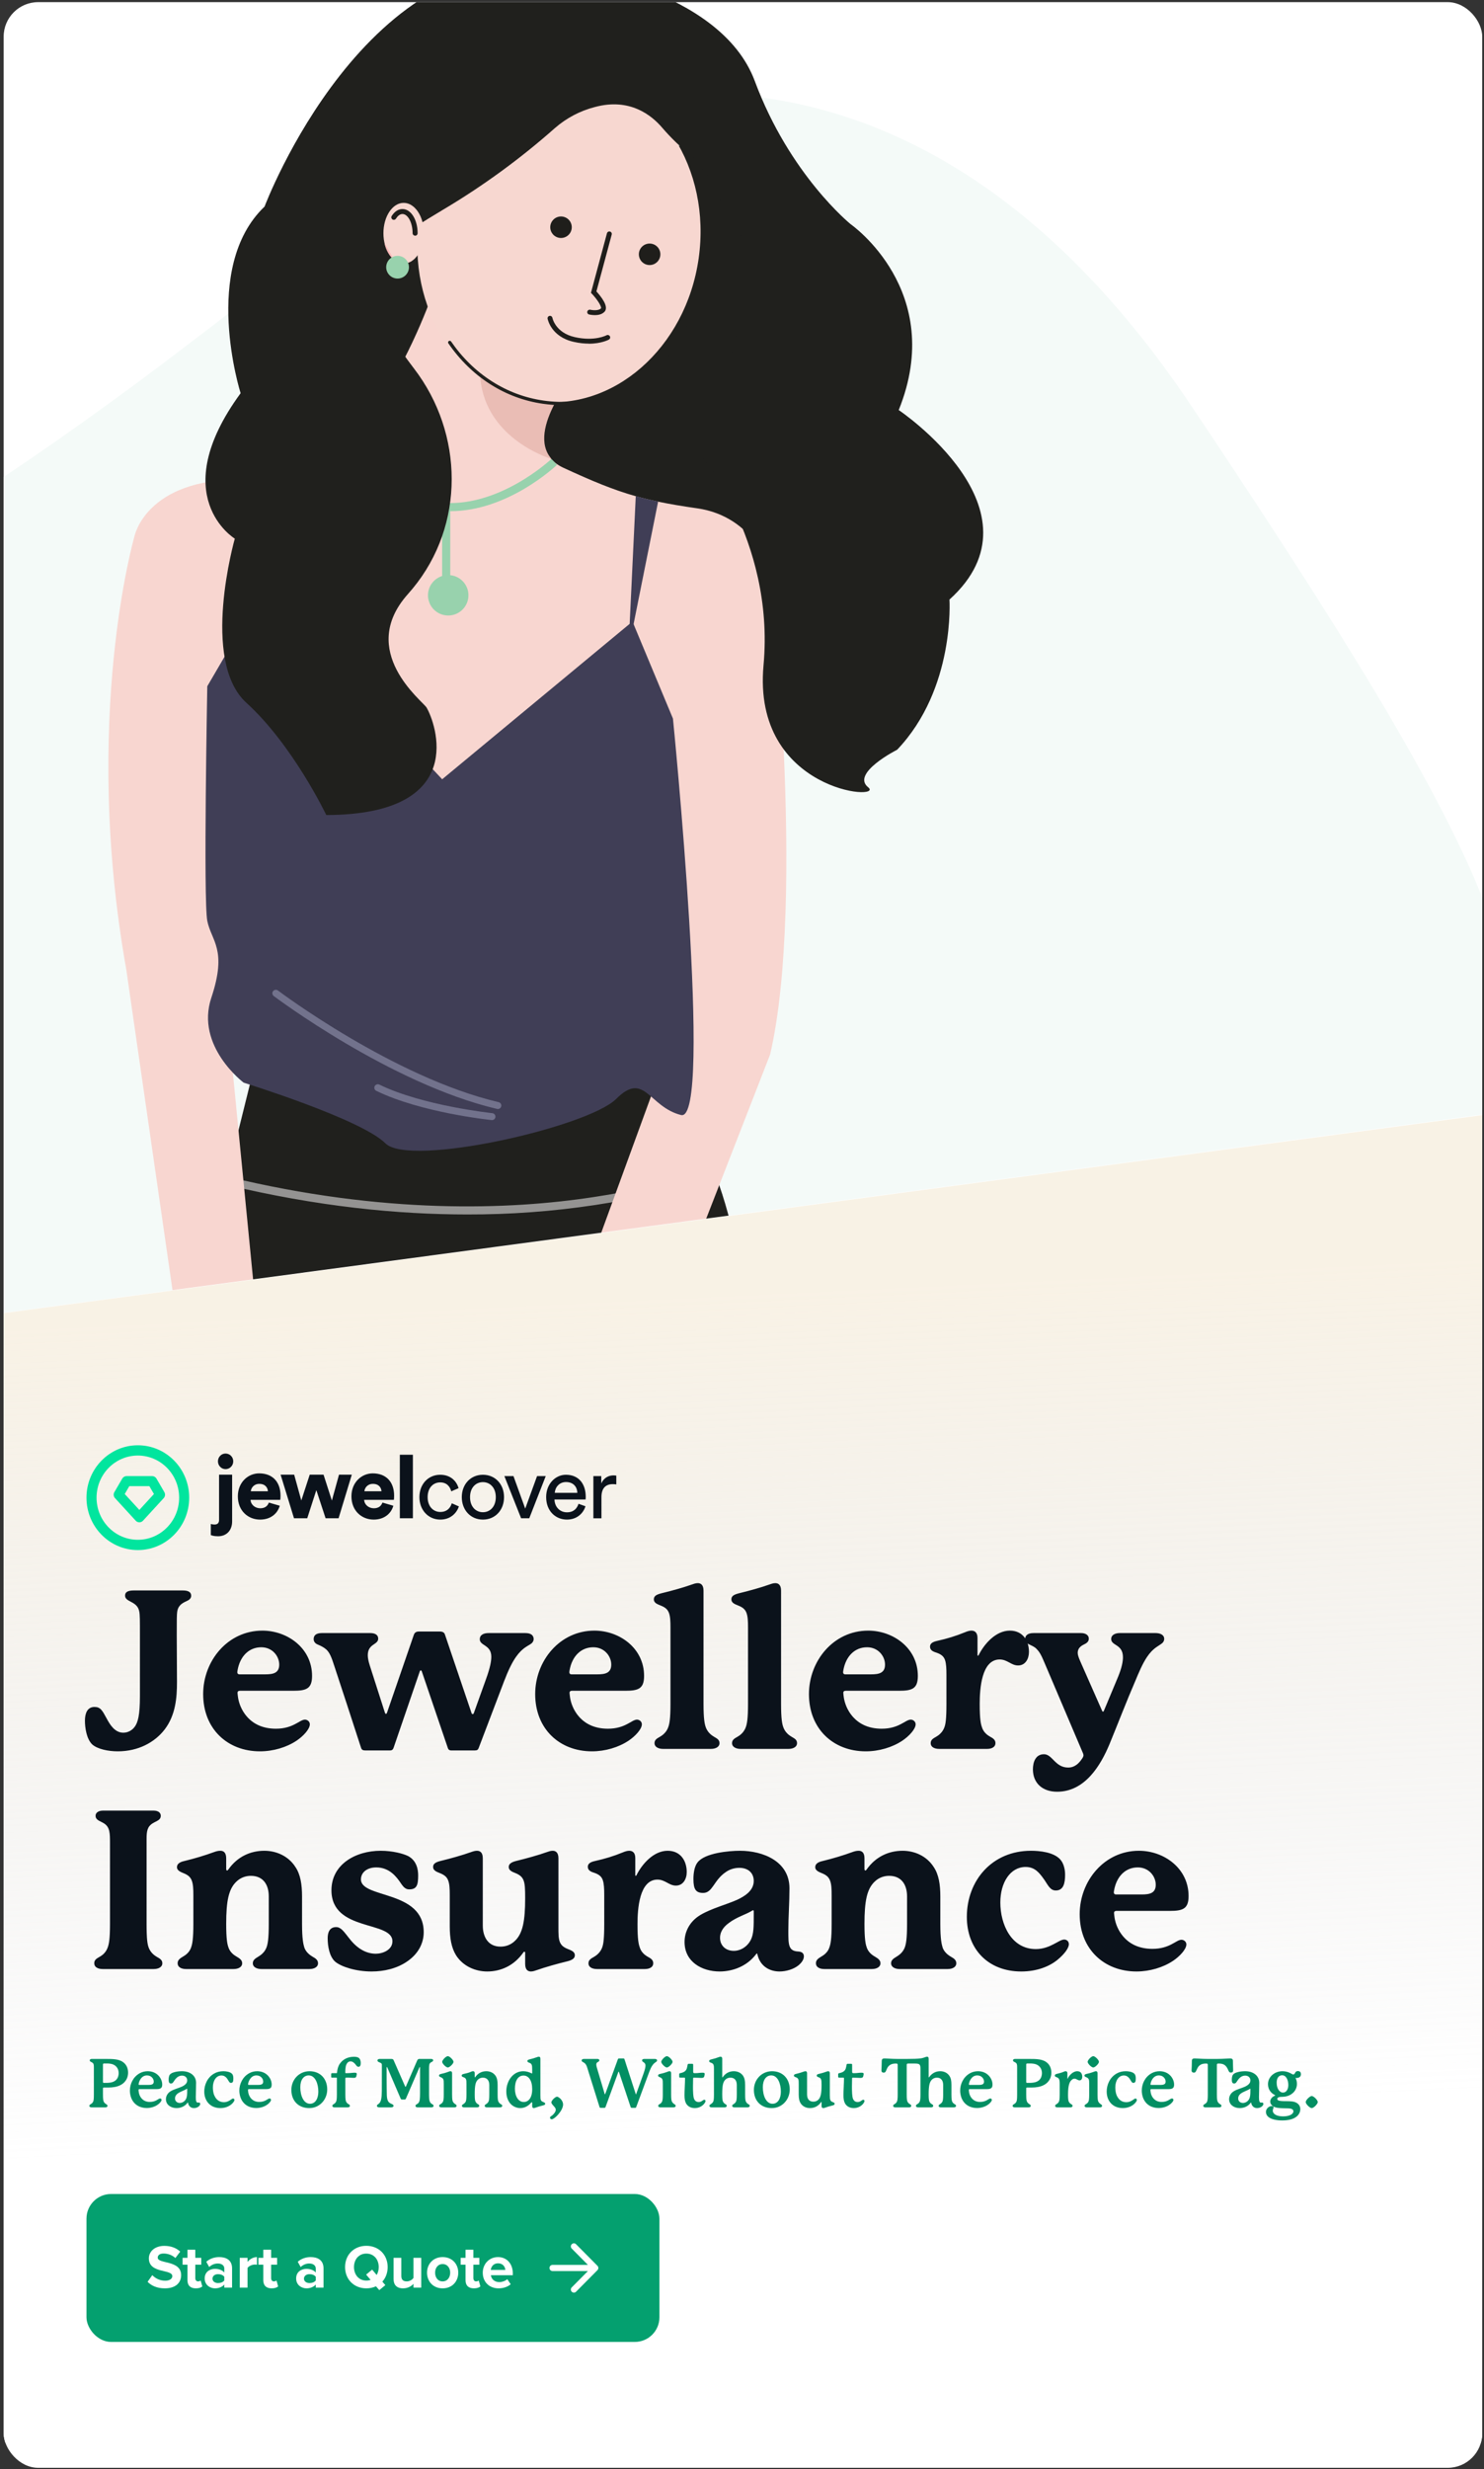
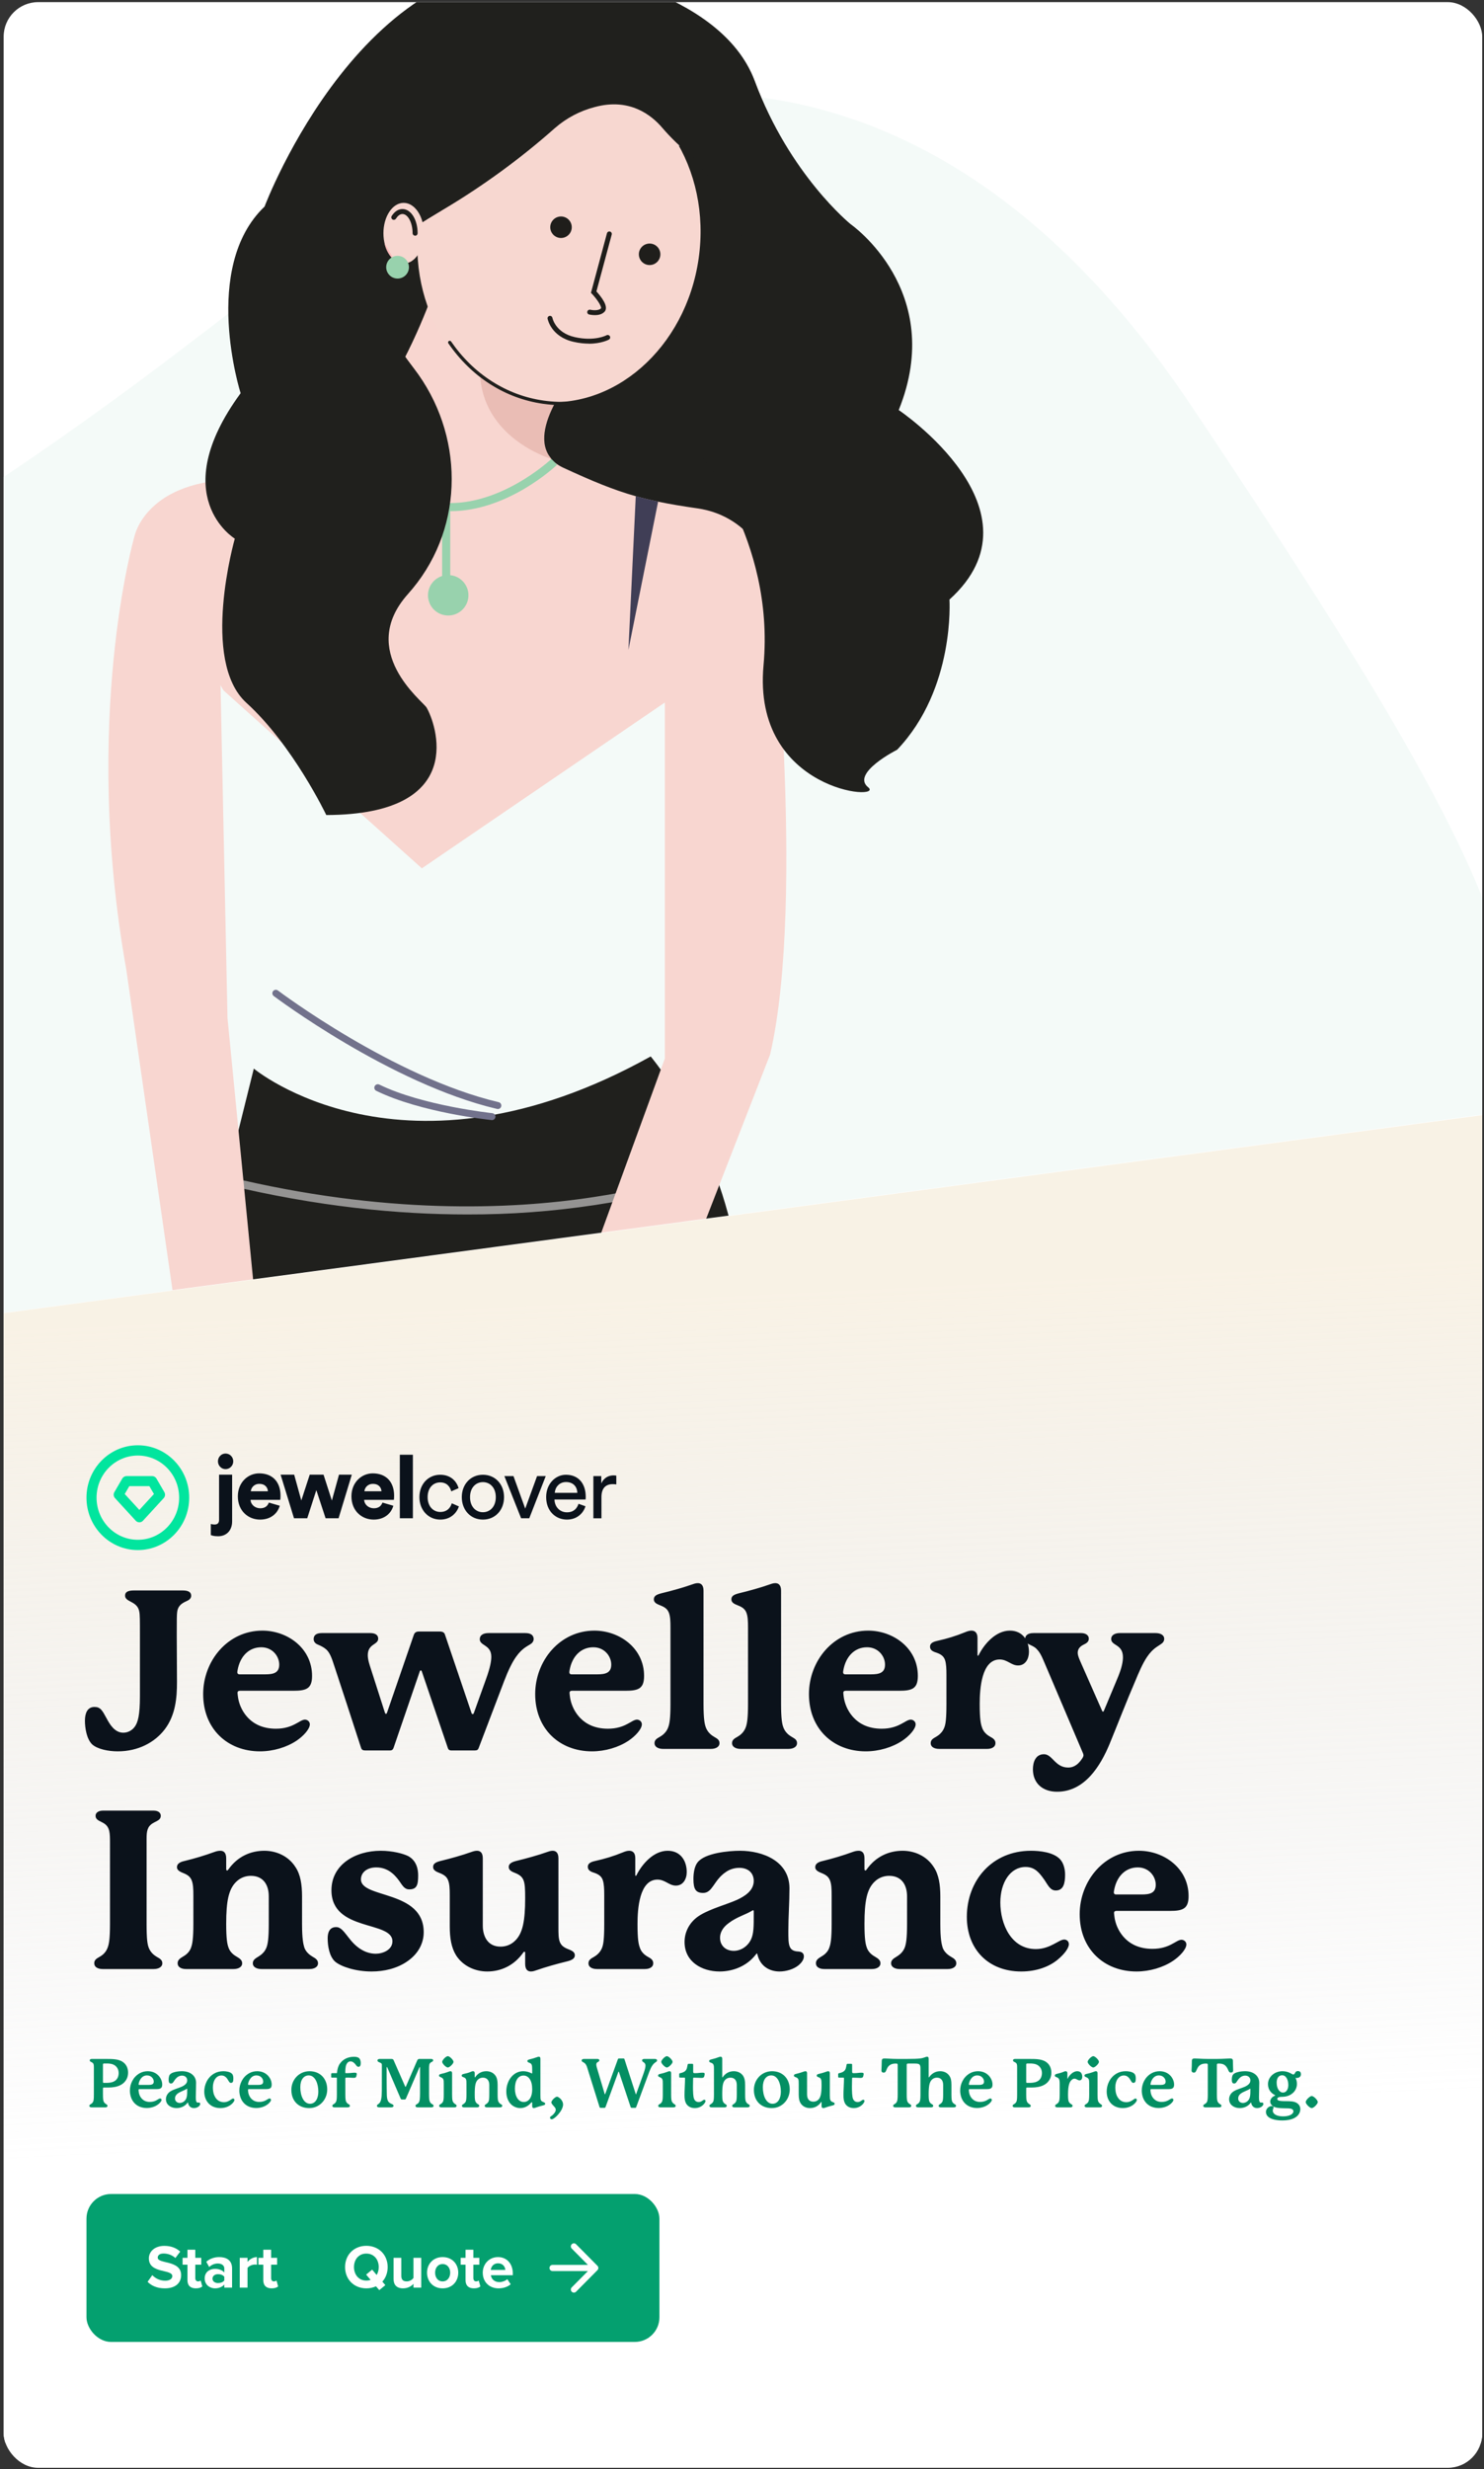
<svg xmlns="http://www.w3.org/2000/svg" width="344" height="572" viewBox="0 0 344 572" fill="none">
  <rect x="0" y="0" width="344" height="572" fill="#333333" stroke="none" />
  <g clip-path="url(#clip0_6539_12424)">
    <rect x="0.848" y="0.496" width="342.739" height="571.232" rx="8" fill="white" />
    <path fill-rule="evenodd" clip-rule="evenodd" d="M114.5 31.823C121.726 28.808 205.091 -12.039 276.149 94.024C347.208 200.086 363.448 235.825 343.475 268.311C323.502 300.798 294.303 405.6 202.329 395.641C110.354 385.681 18 384.136 -19.231 286.119C-56.463 188.1 -72.82 158.353 -9.251 117.163C54.318 75.972 80.137 46.161 114.5 31.823Z" fill="#F4FAF8" />
    <path d="M85.117 33.754H180.812V144.011H85.117V33.754Z" fill="#20201D" />
    <path d="M30.673 360.957H172.426V308.474C172.401 296.152 170.21 283.931 165.939 272.367C165.72 271.778 165.509 271.197 165.282 270.617C159.005 254.317 150.833 244.754 150.833 244.754C93.571 276.614 58.836 247.563 58.836 247.563L52.619 272.585L52.172 274.402L35.643 340.956L35.197 342.782L30.681 360.957H30.673Z" fill="#20201D" />
    <path d="M52.167 274.394C73.498 279.575 92.395 281.358 108.317 281.358C118.233 281.384 128.141 280.652 137.947 279.172C147.458 277.75 156.827 275.462 165.934 272.359C165.715 271.77 165.504 271.19 165.276 270.609C156.262 273.688 146.978 275.942 137.559 277.338C118.191 280.299 88.983 281.409 52.622 272.577L52.176 274.394H52.167Z" fill="#949392" />
    <path d="M35.188 342.783C63.546 351.64 88.289 354.458 108.323 354.458C118.238 354.483 128.146 353.751 137.952 352.271C154.077 349.79 165.838 345.727 172.426 343.019V340.983C166.124 343.641 154.212 347.88 137.565 350.429C115.273 353.844 79.915 354.786 35.652 340.941L35.205 342.767L35.188 342.783Z" fill="#949392" />
    <path d="M31.143 124.32L51.126 158.771L51.791 159.932L97.79 201.17L154.117 162.749L178.523 131.823C178.523 131.823 174.766 119.636 161.624 117.768C158.161 117.272 155.221 116.784 152.55 116.221C150.731 115.834 149.029 115.422 147.369 114.959C142.213 113.504 137.453 111.528 130.655 108.399C118.447 102.772 134.412 84.966 134.412 84.966L101.556 64.352C101.556 64.352 86.964 111.679 61.387 111.259C61.008 111.259 60.637 111.242 60.25 111.208C58.843 111.107 57.504 111.057 56.223 111.048C33.679 110.897 31.151 124.329 31.151 124.329L31.143 124.32Z" fill="#F8D6D0" />
    <path d="M145.672 150.561L152.555 116.211C150.735 115.824 149.033 115.412 147.374 114.949L145.672 150.561V150.561Z" fill="#403E56" />
    <path d="M56.212 111.039L62.59 145.406L61.377 111.249C60.998 111.249 60.627 111.233 60.239 111.199C58.832 111.098 57.493 111.047 56.212 111.039Z" fill="#403E56" />
    <path d="M124.207 92.911C106.32 90.373 94.219 71.464 97.179 50.677C100.139 29.89 117.038 15.096 134.925 17.634C152.812 20.173 164.913 39.082 161.954 59.869C158.994 80.656 142.094 95.45 124.207 92.911Z" fill="#F7D7D0" />
    <path d="M172.886 126.195L178.522 131.822C178.522 131.822 186.972 207.73 178.522 244.283L139.094 345.498C139.094 345.498 128.766 381.109 106.238 373.615C83.711 366.121 125.017 324.883 125.017 324.883L154.116 245.225V145.885L172.894 126.204L172.886 126.195Z" fill="#F8D6D0" />
    <path d="M45.227 115.887L31.15 124.323C31.15 124.323 18.942 166.494 29.271 224.605L45.227 335.19C45.227 335.19 54.612 377.361 74.326 367.05C94.04 356.738 61.184 322.069 61.184 322.069L52.734 235.85L50.855 145.88L45.219 115.887H45.227Z" fill="#F8D6D0" />
-     <path d="M102.491 180.543L146.611 143.99L155.996 166.481C155.996 166.481 165.381 260.202 157.875 258.326C150.369 256.451 149.425 248.015 142.854 254.575C136.283 261.136 94.977 270.505 89.349 264.887C83.713 259.26 56.493 250.832 56.493 250.832C56.493 250.832 45.229 242.396 48.986 231.151C52.744 219.906 48.986 218.03 48.051 213.345C47.116 208.661 48.051 158.987 48.051 158.987L61.194 136.496L102.5 180.543H102.491Z" fill="#403E56" />
    <path d="M101.311 118.248C92.979 117.213 85.751 111.923 79.829 102.528L81.421 101.527C87.023 110.418 93.788 115.414 101.53 116.381C115.288 118.097 127.697 106.448 127.824 106.33L129.121 107.684C128.624 108.155 117.68 118.425 104.395 118.425H104.369V133.253C106.947 133.514 108.826 135.81 108.565 138.383C108.304 140.957 106.004 142.833 103.426 142.572C100.848 142.311 98.969 140.015 99.231 137.441C99.416 135.574 100.705 134.01 102.491 133.446V118.341C102.095 118.307 101.707 118.282 101.311 118.231V118.248Z" fill="#98D2AD" />
    <path d="M130.79 -7.452C130.79 -7.452 166.889 -2.944 174.968 18.79C183.048 40.532 197.193 51.945 197.193 51.945C197.193 51.945 219.467 67.404 208.33 95C208.33 95 242.981 118.247 220.091 138.904C220.091 138.904 221.439 159.561 207.968 173.691C207.968 173.691 197.193 179.124 201.237 182.388C205.28 185.651 174.303 183.473 176.99 154.128C179.686 124.782 161.497 104.109 161.497 104.109C161.497 104.109 179.004 66.058 170.925 53.013C166.022 45.09 163.915 39.186 159.838 35.771C157.572 33.912 155.465 31.86 153.553 29.648C151.042 26.671 145.971 22.625 137.925 24.787C134.496 25.661 131.32 27.335 128.65 29.656C120.596 36.789 111.885 43.139 102.626 48.631C98.27 51.213 93.713 54.123 89.484 57.227C81.649 62.98 88.119 75.167 95.962 85.369C107.554 100.467 107.79 121.679 95.659 136.347C95.305 136.776 94.943 137.205 94.572 137.617C82.71 150.873 97.993 162.437 98.877 163.918C100.899 167.307 108.961 188.73 75.633 188.822C75.633 188.822 67.9 172.615 57.125 162.833C46.349 153.051 54.429 124.791 54.429 124.791C54.429 124.791 38.27 115.009 55.777 91.097C55.777 91.097 46.518 61.987 61.328 47.857C61.328 47.857 85.002 -15.047 130.79 -7.435V-7.452Z" fill="#20201D" />
    <path d="M93.573 61.063C90.981 61.063 88.881 57.915 88.881 54.031C88.881 50.148 90.981 47 93.573 47C96.165 47 98.266 50.148 98.266 54.031C98.266 57.915 96.165 61.063 93.573 61.063Z" fill="#F7D7D0" />
    <path d="M96.223 54.612C96.543 54.612 96.805 54.351 96.805 54.031C96.805 50.894 95.263 48.43 93.292 48.43C92.34 48.43 91.455 49.002 90.798 50.045C90.629 50.314 90.714 50.675 90.983 50.844C91.253 51.012 91.615 50.928 91.784 50.658C92.036 50.255 92.567 49.582 93.292 49.582C94.564 49.582 95.642 51.617 95.642 54.014C95.642 54.334 95.903 54.595 96.223 54.595V54.612Z" fill="#1F1E1B" />
    <path d="M89.127 56.301C89.422 57.84 90.222 59.245 91.41 60.271Z" fill="#F9B7B8" />
    <path d="M124.181 324.543L143.613 334.094L143.141 335.052L123.708 325.502L124.181 324.543Z" fill="#98D2AD" />
    <path d="M133.56 333.538C131.197 333.538 129.28 331.625 129.28 329.265C129.28 326.905 131.197 324.992 133.56 324.992C135.924 324.992 137.84 326.905 137.84 329.265C137.84 331.625 135.924 333.538 133.56 333.538Z" fill="#98D2AD" />
    <path d="M130.045 55.132C128.668 55.132 127.552 54.017 127.552 52.642C127.552 51.267 128.668 50.152 130.045 50.152C131.423 50.152 132.539 51.267 132.539 52.642C132.539 54.017 131.423 55.132 130.045 55.132Z" fill="#1F1E1B" />
    <path d="M150.584 61.405C149.207 61.405 148.091 60.29 148.091 58.915C148.091 57.54 149.207 56.426 150.584 56.426C151.962 56.426 153.078 57.54 153.078 58.915C153.078 60.29 151.962 61.405 150.584 61.405Z" fill="#1F1E1B" />
    <path d="M137.866 73.011C138.632 73.011 139.559 72.852 140.149 72.204C141.202 71.043 139.332 68.697 138.253 67.519L141.8 54.34C141.884 54.037 141.699 53.725 141.396 53.641C141.092 53.557 140.781 53.742 140.696 54.045L136.989 67.839L137.209 68.066C138.607 69.538 139.542 71.178 139.306 71.439C138.759 72.044 137.293 71.868 136.821 71.758C136.518 71.691 136.214 71.876 136.139 72.179C136.063 72.482 136.257 72.784 136.56 72.86C136.678 72.885 137.209 73.003 137.866 73.003V73.011Z" fill="#1F1E1B" />
    <path d="M136.499 79.625C139.414 79.625 141.066 78.716 141.158 78.666C141.428 78.514 141.529 78.17 141.369 77.892C141.217 77.623 140.872 77.522 140.594 77.673C140.594 77.673 137.864 79.145 133.239 78.102C128.732 77.093 128.058 73.67 128.049 73.636C127.99 73.325 127.696 73.123 127.392 73.182C127.081 73.241 126.878 73.535 126.937 73.838C126.971 74.006 127.763 78.027 132.995 79.204C134.309 79.499 135.48 79.608 136.499 79.608V79.625Z" fill="#1F1E1B" />
    <path d="M111.269 86.312C116.231 90.266 122.179 92.806 128.641 93.386C126.307 97.776 124.824 102.924 127.857 106.33C126.88 106.036 111.69 101.166 111.269 86.321V86.312Z" fill="#EABDB5" />
    <path d="M130.285 93.876C137.85 93.876 145.23 91.092 151.456 85.81C158.853 79.535 163.73 70.494 165.171 60.35C165.205 60.14 165.053 59.947 164.843 59.913C164.623 59.888 164.438 60.031 164.404 60.241C162.989 70.199 158.212 79.073 150.95 85.23C143.705 91.369 134.851 94.061 126.03 92.808C117.42 91.588 109.804 86.727 104.564 79.115C104.446 78.938 104.202 78.896 104.033 79.014C103.857 79.132 103.814 79.376 103.932 79.544C109.29 87.332 117.1 92.311 125.921 93.556C127.37 93.758 128.827 93.867 130.268 93.867L130.285 93.876Z" fill="#20201D" />
    <path d="M92.16 64.535C90.704 64.535 89.523 63.356 89.523 61.902C89.523 60.448 90.704 59.27 92.16 59.27C93.616 59.27 94.797 60.448 94.797 61.902C94.797 63.356 93.616 64.535 92.16 64.535Z" fill="#98D2AD" />
    <path d="M115.406 256.935C115.768 256.935 116.097 256.682 116.19 256.312C116.291 255.883 116.021 255.446 115.592 255.345C91.236 249.626 64.69 229.675 64.429 229.473C64.075 229.204 63.569 229.272 63.3 229.625C63.03 229.978 63.098 230.483 63.451 230.752C63.721 230.954 90.528 251.114 115.221 256.909C115.28 256.926 115.347 256.935 115.406 256.935Z" fill="#72728C" />
    <path d="M114.044 259.499C114.448 259.499 114.802 259.188 114.844 258.776C114.886 258.338 114.566 257.943 114.128 257.893C113.968 257.876 97.969 256.168 87.936 251.273C87.54 251.08 87.059 251.24 86.857 251.643C86.655 252.047 86.824 252.518 87.228 252.72C97.523 257.741 113.294 259.423 113.959 259.491C113.985 259.491 114.018 259.491 114.044 259.491V259.499Z" fill="#72728C" />
    <path d="M359.663 256.07L-4.672 304.876L-4.106 565.994H359.663V256.07Z" fill="white" />
    <path d="M-49.131 310.902L497.124 237.791L506.393 476.461L-39.863 502.834L-49.131 310.902Z" fill="url(#paint0_linear_6539_12424)" fill-opacity="0.5" />
    <path d="M21.384 404.148C20.047 402.862 19.687 400.24 19.687 398.647C19.687 397.001 20.201 395.459 21.898 395.459C23.286 395.459 23.697 396.23 24.725 398.132C25.394 399.366 26.525 401.423 28.581 401.423C29.609 401.423 30.586 400.909 31.203 400.086C31.974 399.058 32.437 397.361 32.437 392.94V378.853C32.437 375.306 32.437 374.072 32.283 373.352C32.077 372.324 31.563 371.707 30.329 371.09C29.558 370.679 28.992 370.371 28.992 369.651C28.992 368.777 29.764 368.468 30.997 368.468H42.359C43.439 368.468 44.313 368.725 44.313 369.702C44.313 370.576 43.439 370.833 42.822 371.142C41.794 371.656 41.228 372.324 41.074 373.404C40.971 374.072 40.971 375.306 40.971 378.853C40.971 382.349 41.023 385.794 41.023 389.701C41.023 393.3 40.714 397.361 38.144 400.703C35.881 403.633 32.077 405.741 27.296 405.741C25.085 405.741 22.617 405.227 21.384 404.148ZM55.062 386.976C55.011 387.285 55.011 387.336 55.011 387.439C55.011 387.696 55.165 387.902 55.525 387.902C55.628 387.902 61.489 387.902 61.489 387.902C63.34 387.902 64.728 387.593 64.728 385.64C64.728 383.737 63.185 381.63 60.563 381.63C57.684 381.63 55.628 383.737 55.062 386.976ZM70.692 398.39C71.257 398.39 71.823 398.852 71.823 399.469C71.823 400.6 70.28 402.245 68.738 403.274C66.424 404.816 63.34 405.741 60.255 405.741C52.749 405.741 47.094 400.549 47.094 392.477C47.094 384.766 52.8 377.774 60.821 377.774C66.63 377.774 72.337 381.835 72.337 388.262C72.337 391.243 71 391.706 67.967 391.706H55.628C55.32 391.706 55.062 391.809 55.062 392.169C55.062 392.272 55.062 392.374 55.114 392.786C55.165 393.3 55.371 394.945 56.451 396.642C58.199 399.366 60.872 400.497 63.957 400.497C68.018 400.497 69.458 398.39 70.692 398.39ZM123.709 379.676C123.709 380.241 123.4 380.653 122.886 380.961C122.167 381.424 121.036 381.887 119.699 383.737C118.722 385.074 117.797 387.028 116.871 389.444L110.959 404.97C110.805 405.381 110.599 405.536 110.034 405.536H104.636C104.173 405.536 103.916 405.33 103.813 404.97L97.798 387.285C97.695 387.028 97.644 386.976 97.541 386.976C97.387 386.976 97.335 387.131 97.284 387.285L91.217 404.97C91.063 405.381 90.806 405.536 90.395 405.536H84.688C84.123 405.536 83.865 405.381 83.711 404.97C82.683 401.731 77.953 387.336 77.49 385.948C76.874 384.046 76.462 382.915 75.64 382.144C74.971 381.578 74.406 381.321 73.686 381.013C73.069 380.756 72.709 380.344 72.709 379.727C72.709 378.956 73.172 378.339 74.612 378.339H85.819C86.847 378.339 87.67 378.699 87.67 379.625C87.67 381.115 85.254 380.756 85.254 383.48C85.254 384.097 85.408 384.868 85.716 385.845L89.212 396.744C89.264 396.899 89.315 397.053 89.469 397.053C89.624 397.053 89.675 396.899 89.726 396.744L95.947 378.699C96.153 378.185 96.513 377.979 97.129 377.979H101.911C102.579 377.979 102.99 378.185 103.145 378.699L109.314 396.899C109.365 397.053 109.468 397.104 109.571 397.104C109.674 397.104 109.777 397.053 109.828 396.899L112.707 388.879C113.632 386.308 113.889 384.817 113.889 383.84C113.889 381.013 111.216 381.321 111.216 379.779C111.216 378.699 112.193 378.339 113.273 378.339H121.755C123.092 378.339 123.658 378.853 123.709 379.676ZM132.028 386.976C131.977 387.285 131.977 387.336 131.977 387.439C131.977 387.696 132.131 387.902 132.491 387.902C132.594 387.902 138.455 387.902 138.455 387.902C140.305 387.902 141.694 387.593 141.694 385.64C141.694 383.737 140.151 381.63 137.529 381.63C134.65 381.63 132.594 383.737 132.028 386.976ZM147.657 398.39C148.223 398.39 148.788 398.852 148.788 399.469C148.788 400.6 147.246 402.245 145.704 403.274C143.39 404.816 140.305 405.741 137.221 405.741C129.715 405.741 124.06 400.549 124.06 392.477C124.06 384.766 129.766 377.774 137.786 377.774C143.596 377.774 149.302 381.835 149.302 388.262C149.302 391.243 147.966 391.706 144.932 391.706H132.594C132.285 391.706 132.028 391.809 132.028 392.169C132.028 392.272 132.028 392.374 132.08 392.786C132.131 393.3 132.337 394.945 133.416 396.642C135.164 399.366 137.838 400.497 140.922 400.497C144.984 400.497 146.423 398.39 147.657 398.39ZM165.498 402.348C166.166 402.759 166.783 403.017 166.783 403.839C166.783 404.713 165.909 405.176 164.778 405.176H153.724C152.593 405.176 151.719 404.713 151.719 403.839C151.719 403.068 152.285 402.759 153.005 402.348C153.982 401.783 154.598 401.011 154.907 400.138C155.164 399.418 155.421 398.338 155.421 394.739V377.054C155.421 375.563 155.37 374.483 155.061 373.661C154.753 372.838 154.187 372.376 153.159 371.964C152.593 371.707 151.565 371.45 151.565 370.525C151.565 369.805 152.079 369.445 153.262 369.137C155.627 368.571 158.557 367.749 160.408 367.08C160.716 366.977 161.23 366.772 161.745 366.772C162.413 366.772 163.081 367.132 163.081 368.52C163.081 368.52 163.081 393.043 163.081 394.739C163.081 398.287 163.338 399.418 163.595 400.138C163.904 401.011 164.521 401.783 165.498 402.348ZM183.471 402.348C184.14 402.759 184.757 403.017 184.757 403.839C184.757 404.713 183.883 405.176 182.752 405.176H171.698C170.567 405.176 169.693 404.713 169.693 403.839C169.693 403.068 170.259 402.759 170.978 402.348C171.955 401.783 172.572 401.011 172.881 400.138C173.138 399.418 173.395 398.338 173.395 394.739V377.054C173.395 375.563 173.343 374.483 173.035 373.661C172.726 372.838 172.161 372.376 171.133 371.964C170.567 371.707 169.539 371.45 169.539 370.525C169.539 369.805 170.053 369.445 171.236 369.137C173.6 368.571 176.531 367.749 178.382 367.08C178.69 366.977 179.204 366.772 179.718 366.772C180.387 366.772 181.055 367.132 181.055 368.52C181.055 368.52 181.055 393.043 181.055 394.739C181.055 398.287 181.312 399.418 181.569 400.138C181.878 401.011 182.495 401.783 183.471 402.348ZM195.489 386.976C195.437 387.285 195.437 387.336 195.437 387.439C195.437 387.696 195.591 387.902 195.951 387.902C196.054 387.902 201.915 387.902 201.915 387.902C203.766 387.902 205.154 387.593 205.154 385.64C205.154 383.737 203.612 381.63 200.99 381.63C198.111 381.63 196.054 383.737 195.489 386.976ZM211.118 398.39C211.683 398.39 212.249 398.852 212.249 399.469C212.249 400.6 210.706 402.245 209.164 403.274C206.85 404.816 203.766 405.741 200.681 405.741C193.175 405.741 187.52 400.549 187.52 392.477C187.52 384.766 193.227 377.774 201.247 377.774C207.056 377.774 212.763 381.835 212.763 388.262C212.763 391.243 211.426 391.706 208.393 391.706H196.054C195.746 391.706 195.489 391.809 195.489 392.169C195.489 392.272 195.489 392.374 195.54 392.786C195.591 393.3 195.797 394.945 196.877 396.642C198.625 399.366 201.298 400.497 204.383 400.497C208.444 400.497 209.884 398.39 211.118 398.39ZM234.094 377.774C237.076 377.774 238.516 380.087 238.516 382.709C238.516 384.303 237.693 385.845 235.996 385.845C234.403 385.845 233.529 384.457 231.729 384.457C227.514 384.457 227.102 391.295 227.102 394.739C227.102 398.338 227.359 399.418 227.616 400.138C227.874 401.011 228.49 401.783 229.519 402.348C230.187 402.708 230.753 403.068 230.753 403.839C230.753 404.713 229.93 405.176 228.799 405.176H217.746C216.615 405.176 215.741 404.764 215.741 403.839C215.741 403.068 216.306 402.759 217.026 402.348C218.003 401.783 218.62 401.011 218.928 400.138C219.185 399.418 219.391 398.338 219.391 394.739V388.005C219.391 386.565 219.339 385.485 219.082 384.663C218.825 383.84 218.311 383.326 217.18 382.915C216.615 382.709 215.586 382.504 215.586 381.475C215.586 380.807 216.1 380.396 217.283 380.139C219.596 379.625 221.601 379.008 223.606 378.185C224.326 377.877 224.789 377.774 225.2 377.774C225.971 377.774 226.588 378.236 226.588 379.47V383.378C226.588 383.532 226.64 383.583 226.691 383.583C226.742 383.583 226.794 383.583 226.897 383.378C228.131 380.91 230.804 377.774 234.094 377.774ZM267.864 378.339C268.944 378.339 269.869 378.751 269.869 379.676C269.869 380.241 269.561 380.601 269.098 380.91C268.327 381.475 267.247 381.887 265.911 383.84C264.831 385.434 263.957 387.542 263.186 389.393C261.284 393.763 258.919 399.88 257.222 403.993C255.114 409.083 251.464 415.098 245.038 415.098C241.645 415.098 239.434 413.093 239.434 409.906C239.434 408.415 239.948 406.41 242.005 406.41C243.958 406.41 244.575 409.494 247.608 409.494C249.151 409.494 250.128 408.517 250.899 407.335C251.156 406.924 251.156 406.718 251.156 406.667C251.156 406.615 251.156 406.461 251.053 406.204L242.365 385.794C241.388 383.48 241.079 382.812 240.205 381.938C239.743 381.475 239.074 381.218 238.56 380.961C238.046 380.704 237.635 380.344 237.635 379.727C237.635 379.008 238.097 378.339 239.588 378.339H250.59C251.619 378.339 252.39 378.802 252.39 379.625C252.39 380.396 251.824 380.704 251.207 381.013C250.59 381.321 249.819 381.835 249.819 382.915C249.819 383.429 250.076 384.097 250.385 384.817C251.002 386.205 255.423 396.23 255.423 396.23C255.526 396.487 255.577 396.539 255.68 396.539C255.783 396.539 255.834 396.487 255.937 396.23L259.073 388.724C260.05 386.411 260.307 384.92 260.307 383.943C260.307 380.858 257.582 381.321 257.582 379.727C257.582 378.699 258.61 378.339 259.587 378.339H267.864ZM36.344 453.348C37.064 453.759 37.629 454.068 37.629 454.839C37.629 455.713 36.755 456.176 35.624 456.176H23.8C22.669 456.176 21.846 455.713 21.846 454.839C21.846 454.068 22.36 453.759 23.08 453.348C24.108 452.783 24.674 452.011 24.982 451.138C25.239 450.418 25.496 449.338 25.496 445.739V427.026C25.496 424.712 25.496 423.273 24.057 422.399C23.131 421.833 22.155 421.679 22.155 420.651C22.155 420.034 22.72 419.468 23.903 419.468H35.573C36.755 419.468 37.27 420.034 37.27 420.651C37.27 421.679 36.344 421.833 35.419 422.399C34.133 423.17 33.979 424.301 33.979 425.998V445.739C33.979 449.338 34.185 450.418 34.442 451.138C34.75 452.011 35.367 452.783 36.344 453.348ZM72.432 453.297C73.152 453.708 73.718 454.068 73.718 454.839C73.718 455.713 72.844 456.176 71.712 456.176H60.608C59.477 456.176 58.603 455.713 58.603 454.839C58.603 454.068 59.22 453.708 59.888 453.297C60.916 452.68 61.482 451.96 61.79 451.138C62.047 450.418 62.304 449.287 62.304 445.688V439.364C62.304 436.64 61.019 434.583 58.14 434.583C57.06 434.583 55.775 434.943 54.747 435.971C52.999 437.668 52.433 440.444 52.433 445.688C52.433 449.287 52.69 450.418 52.947 451.138C53.205 451.96 53.821 452.731 54.85 453.297C55.518 453.708 56.135 454.068 56.135 454.839C56.135 455.713 55.261 456.176 54.13 456.176H43.128C41.997 456.176 41.174 455.713 41.174 454.839C41.174 454.068 41.74 453.708 42.408 453.297C43.436 452.731 44.053 451.96 44.31 451.138C44.568 450.418 44.825 449.287 44.825 445.688V439.107C44.825 437.616 44.773 436.537 44.465 435.714C44.156 434.892 43.642 434.429 42.665 434.018C42.1 433.761 41.02 433.452 41.02 432.578C41.02 431.858 41.586 431.396 42.768 431.139C45.133 430.573 47.652 429.802 49.606 429.082C50.171 428.877 50.583 428.774 51.097 428.774C51.765 428.774 52.433 429.134 52.433 430.522V432.989C52.433 433.247 52.536 433.349 52.639 433.349C52.742 433.349 52.845 433.247 52.947 433.092C55.055 430.11 58.089 428.774 61.276 428.774C64.001 428.774 66.828 429.956 68.474 432.527C69.656 434.275 70.016 436.588 70.016 439.364V445.688C70.016 449.287 70.324 450.418 70.53 451.138C70.787 451.96 71.455 452.731 72.432 453.297ZM75.957 449.03C75.957 447.744 76.369 446.459 77.911 446.459C79.042 446.459 79.659 447.436 81.047 449.184C82.898 451.549 85.006 452.628 87.114 452.628C88.707 452.628 90.969 451.754 90.969 449.749C90.969 444.917 76.831 447.59 76.831 437.925C76.831 431.961 82.384 428.774 88.245 428.774C91.021 428.774 93.489 429.442 94.62 430.008C96.522 431.036 96.933 432.989 96.933 434.48C96.933 436.691 96.625 437.719 94.877 437.719C94.208 437.719 93.694 437.462 92.975 436.383C91.946 434.84 90.301 432.63 87.216 432.63C85.057 432.63 83.669 433.812 83.669 435.406C83.669 439.879 98.218 437.822 98.218 447.642C98.218 450.006 97.139 452.474 94.517 454.325C92.049 456.073 89.016 456.741 86.137 456.741C82.487 456.741 79.145 455.662 77.705 454.479C76.369 453.297 75.957 450.932 75.957 449.03ZM131.657 451.549C132.223 451.806 133.251 452.063 133.251 452.988C133.251 453.657 132.737 454.068 131.554 454.376C129.189 454.942 126.31 455.764 124.408 456.433C124.1 456.536 123.586 456.741 123.072 456.741C122.403 456.741 121.735 456.381 121.735 454.993C121.735 454.993 121.735 452.577 121.735 452.423C121.735 452.269 121.683 452.166 121.581 452.166C121.529 452.166 121.426 452.166 121.324 452.32C119.164 455.405 116.08 456.741 112.944 456.741C110.219 456.741 107.391 455.559 105.746 453.04C104.615 451.24 104.255 448.978 104.255 446.253V439.056C104.255 437.565 104.204 436.485 103.895 435.663C103.587 434.84 103.021 434.378 101.993 433.966C101.428 433.709 100.399 433.452 100.399 432.527C100.399 431.807 100.913 431.447 102.096 431.139C104.461 430.573 107.34 429.751 109.191 429.082C109.756 428.877 110.167 428.774 110.579 428.774C111.247 428.774 111.915 429.134 111.915 430.522V446.099C111.915 448.67 113.098 450.983 116.028 450.983C117.159 450.983 118.393 450.623 119.421 449.595C121.169 447.899 121.735 445.02 121.735 439.776C121.735 437.565 121.683 436.485 121.375 435.663C121.067 434.84 120.501 434.378 119.524 433.966C118.959 433.709 117.93 433.452 117.93 432.527C117.93 431.858 118.445 431.447 119.627 431.139C121.992 430.573 124.922 429.751 126.773 429.082C127.082 428.979 127.596 428.774 128.11 428.774C128.778 428.774 129.447 429.134 129.447 430.522V446.459C129.447 447.95 129.447 449.03 129.755 449.852C130.063 450.675 130.629 451.138 131.657 451.549ZM154.769 428.774C157.751 428.774 159.19 431.087 159.19 433.709C159.19 435.303 158.368 436.845 156.671 436.845C155.077 436.845 154.203 435.457 152.404 435.457C148.188 435.457 147.777 442.295 147.777 445.739C147.777 449.338 148.034 450.418 148.291 451.138C148.548 452.011 149.165 452.783 150.193 453.348C150.862 453.708 151.427 454.068 151.427 454.839C151.427 455.713 150.604 456.176 149.473 456.176H138.42C137.289 456.176 136.415 455.764 136.415 454.839C136.415 454.068 136.981 453.759 137.7 453.348C138.677 452.783 139.294 452.011 139.603 451.138C139.86 450.418 140.065 449.338 140.065 445.739V439.005C140.065 437.565 140.014 436.485 139.757 435.663C139.5 434.84 138.986 434.326 137.855 433.915C137.289 433.709 136.261 433.504 136.261 432.475C136.261 431.807 136.775 431.396 137.957 431.139C140.271 430.625 142.276 430.008 144.281 429.185C145.001 428.877 145.463 428.774 145.875 428.774C146.646 428.774 147.263 429.236 147.263 430.47V434.378C147.263 434.532 147.314 434.583 147.366 434.583C147.417 434.583 147.468 434.583 147.571 434.378C148.805 431.91 151.478 428.774 154.769 428.774ZM174.724 443.374V442.86C174.724 442.655 174.672 442.552 174.57 442.552C174.467 442.552 174.415 442.603 174.261 442.706C172.924 443.529 170.714 444.146 168.914 445.534C167.424 446.613 166.909 447.847 166.909 448.927C166.909 450.726 168.195 451.96 170.097 451.96C171.639 451.96 173.233 451.035 174.056 449.39C174.724 448.001 174.724 446.459 174.724 443.374ZM185.057 452.114C185.829 452.166 186.343 452.474 186.343 453.245C186.343 454.017 185.777 454.736 185.109 455.302C183.978 456.227 182.23 456.741 180.688 456.741C178.477 456.741 176.266 455.61 175.598 452.885C175.546 452.68 175.546 452.577 175.444 452.577C175.392 452.577 175.341 452.628 175.187 452.834C173.13 455.507 169.891 456.741 166.807 456.741C162.745 456.741 158.684 454.531 158.684 449.904C158.684 447.539 159.866 445.122 162.385 443.632C164.904 442.141 168.452 441.215 170.868 440.136C172.513 439.364 174.724 438.079 174.724 435.766C174.724 433.966 173.49 432.732 171.382 432.732C170.2 432.732 169.12 433.092 168.246 433.709C165.418 435.611 165.213 438.542 163.002 438.542C161.306 438.542 160.74 437.719 160.74 435.303C160.74 433.915 160.997 432.321 161.717 431.447C163.413 429.288 168.914 428.774 171.536 428.774C176.832 428.774 183.001 431.19 183.001 437.462C183.001 440.907 182.744 443.991 182.744 447.333C182.744 450.572 182.744 452.011 185.057 452.114ZM220.389 453.297C221.109 453.708 221.674 454.068 221.674 454.839C221.674 455.713 220.8 456.176 219.669 456.176H208.565C207.434 456.176 206.56 455.713 206.56 454.839C206.56 454.068 207.177 453.708 207.845 453.297C208.873 452.68 209.439 451.96 209.747 451.138C210.004 450.418 210.261 449.287 210.261 445.688V439.364C210.261 436.64 208.976 434.583 206.097 434.583C205.017 434.583 203.732 434.943 202.704 435.971C200.956 437.668 200.39 440.444 200.39 445.688C200.39 449.287 200.647 450.418 200.904 451.138C201.162 451.96 201.778 452.731 202.807 453.297C203.475 453.708 204.092 454.068 204.092 454.839C204.092 455.713 203.218 456.176 202.087 456.176H191.085C189.954 456.176 189.131 455.713 189.131 454.839C189.131 454.068 189.697 453.708 190.365 453.297C191.393 452.731 192.01 451.96 192.267 451.138C192.524 450.418 192.782 449.287 192.782 445.688V439.107C192.782 437.616 192.73 436.537 192.422 435.714C192.113 434.892 191.599 434.429 190.622 434.018C190.057 433.761 188.977 433.452 188.977 432.578C188.977 431.858 189.543 431.396 190.725 431.139C193.09 430.573 195.609 429.802 197.563 429.082C198.128 428.877 198.54 428.774 199.054 428.774C199.722 428.774 200.39 429.134 200.39 430.522V432.989C200.39 433.247 200.493 433.349 200.596 433.349C200.699 433.349 200.802 433.247 200.904 433.092C203.012 430.11 206.046 428.774 209.233 428.774C211.958 428.774 214.785 429.956 216.431 432.527C217.613 434.275 217.973 436.588 217.973 439.364V445.688C217.973 449.287 218.281 450.418 218.487 451.138C218.744 451.96 219.412 452.731 220.389 453.297ZM247.769 450.418C247.769 451.292 246.792 452.68 245.096 454.068C243.194 455.61 240.315 456.741 236.716 456.741C229.158 456.741 224.12 451.652 224.12 444.094C224.12 435.663 229.981 428.774 238.978 428.774C240.983 428.774 244.222 429.082 245.764 430.779C246.587 431.704 246.895 433.092 246.895 434.326C246.895 436.28 246.535 437.976 244.736 437.976C243.348 437.976 242.885 436.588 241.908 435.252C240.931 433.915 239.903 432.527 237.744 432.527C234.197 432.527 231.883 436.126 231.883 440.753C231.883 445.791 234.402 451.549 240.109 451.549C243.451 451.549 245.456 449.338 246.69 449.338C247.204 449.338 247.769 449.698 247.769 450.418ZM258.246 437.976C258.195 438.285 258.195 438.336 258.195 438.439C258.195 438.696 258.349 438.902 258.709 438.902C258.812 438.902 264.672 438.902 264.672 438.902C266.523 438.902 267.911 438.593 267.911 436.64C267.911 434.737 266.369 432.63 263.747 432.63C260.868 432.63 258.812 434.737 258.246 437.976ZM273.875 449.39C274.441 449.39 275.006 449.852 275.006 450.469C275.006 451.6 273.464 453.245 271.921 454.274C269.608 455.816 266.523 456.741 263.439 456.741C255.933 456.741 250.277 451.549 250.277 443.477C250.277 435.766 255.984 428.774 264.004 428.774C269.814 428.774 275.52 432.835 275.52 439.262C275.52 442.243 274.183 442.706 271.15 442.706H258.812C258.503 442.706 258.246 442.809 258.246 443.169C258.246 443.272 258.246 443.374 258.298 443.786C258.349 444.3 258.555 445.945 259.634 447.642C261.382 450.366 264.056 451.497 267.14 451.497C271.202 451.497 272.641 449.39 273.875 449.39Z" fill="#0B121B" />
    <path d="M27.194 481.511C27.383 481.197 27.509 480.741 27.509 480.286C27.509 479.799 27.367 479.28 27.053 478.903C26.519 478.244 25.765 478.055 24.728 478.055H24.131C23.927 478.055 23.864 478.149 23.864 478.322V482.344C23.864 482.485 23.927 482.548 24.084 482.548H24.681C25.922 482.532 26.723 482.265 27.194 481.511ZM29.409 481.542C28.765 482.925 27.32 483.632 25.058 483.632H24.037C23.896 483.632 23.864 483.726 23.864 483.836C23.864 483.883 23.864 485.25 23.864 485.25C23.864 486.349 23.943 486.679 24.053 486.915C24.163 487.151 24.351 487.308 24.587 487.465C24.775 487.59 24.917 487.685 24.917 487.873C24.917 488.109 24.697 488.219 24.398 488.219H21.241C20.942 488.219 20.707 488.109 20.707 487.873C20.707 487.685 20.848 487.59 21.052 487.465C21.288 487.323 21.476 487.151 21.586 486.915C21.696 486.679 21.759 486.349 21.759 485.25V478.935C21.759 478.322 21.728 478.024 21.319 477.804C21.068 477.662 20.801 477.6 20.801 477.332C20.801 477.144 20.958 477.003 21.288 477.003H24.445C26.315 477.003 27.823 477.003 28.86 478.024C29.456 478.605 29.692 479.422 29.692 480.176C29.692 480.694 29.582 481.165 29.409 481.542ZM32.135 482.862C32.135 482.988 32.166 483.019 32.292 483.019C32.323 483.019 34.475 483.019 34.475 483.019C35.261 483.019 35.638 482.831 35.638 482.249C35.638 481.59 35.088 480.82 34.067 480.82C32.606 480.82 32.135 482.501 32.135 482.862ZM37.114 486.161C37.334 486.161 37.444 486.334 37.444 486.491C37.444 486.821 36.973 487.339 36.439 487.685C35.764 488.124 34.884 488.376 34.004 488.376C32.528 488.376 31.051 487.685 30.407 486.004C30.218 485.485 30.108 484.92 30.108 484.354C30.108 482.783 30.862 481.165 32.386 480.317C32.952 480.003 33.596 479.846 34.24 479.846C35.057 479.846 35.842 480.097 36.455 480.6C37.287 481.291 37.601 482.234 37.601 482.909C37.601 483.616 37.397 483.993 36.313 483.993C36.313 483.993 32.386 483.993 32.307 483.993C32.182 483.993 32.119 484.056 32.119 484.166C32.119 484.417 32.151 485.234 32.669 485.957C33.203 486.695 33.957 486.962 34.711 486.962C36.172 486.962 36.69 486.161 37.114 486.161ZM43.396 484.26V483.946C43.396 483.915 43.38 483.899 43.349 483.899C43.318 483.899 43.302 483.915 43.302 483.915C42.783 484.292 41.919 484.511 41.26 484.967C40.757 485.313 40.569 485.752 40.569 486.145C40.569 486.805 41.055 487.198 41.668 487.198C42.218 487.198 42.815 486.883 43.129 486.255C43.38 485.721 43.396 485.156 43.396 484.26ZM46.098 487.103C46.302 487.103 46.412 487.245 46.412 487.418C46.412 487.528 46.381 487.638 46.302 487.747C46.051 488.124 45.517 488.392 44.951 488.392C44.354 488.392 43.726 488.046 43.569 487.119C43.569 487.103 43.506 487.103 43.506 487.103C42.909 487.983 41.888 488.392 40.93 488.392C39.657 488.392 38.464 487.653 38.464 486.334C38.464 485.658 38.809 484.951 39.516 484.511C40.317 484.009 41.354 483.789 42.139 483.428C43.003 483.019 43.396 482.564 43.396 481.967C43.396 481.511 43.145 481.071 42.579 480.914C42.453 480.883 42.328 480.867 42.187 480.867C41.809 480.867 41.401 480.993 41.04 481.291C40.537 481.715 40.317 482.218 40.097 482.469C39.971 482.626 39.846 482.689 39.61 482.689C39.202 482.689 39.092 482.328 39.092 481.81C39.092 481.401 39.17 480.883 39.375 480.631C39.594 480.349 40.066 480.144 40.616 480.019C41.071 479.909 41.668 479.846 42.187 479.846C44.103 479.846 45.454 480.914 45.454 482.532C45.454 483.663 45.391 484.888 45.391 485.862C45.391 486.679 45.485 487.119 45.831 487.119C45.91 487.119 46.004 487.103 46.098 487.103ZM54.185 486.915C53.557 487.842 52.379 488.392 51.059 488.392C49.614 488.392 48.169 487.685 47.587 486.02C47.43 485.58 47.352 485.077 47.352 484.559C47.352 483.003 48.074 481.291 49.629 480.396C50.242 480.034 50.98 479.846 51.782 479.846C52.426 479.846 53.352 479.987 53.777 480.443C54.028 480.694 54.091 481.134 54.091 481.495C54.091 481.762 54.075 481.967 54.044 482.108C53.981 482.406 53.839 482.548 53.525 482.548C53.337 482.548 53.227 482.454 53.101 482.281C52.975 482.108 52.771 481.7 52.536 481.417C52.253 481.087 51.876 480.836 51.326 480.836C50.116 480.836 49.347 482.045 49.347 483.6C49.347 484.166 49.441 484.888 49.629 485.344C50.211 486.789 51.232 487.025 51.923 487.025C52.645 487.025 53.242 486.648 53.604 486.381C53.777 486.255 53.902 486.177 54.028 486.177C54.201 486.177 54.342 486.318 54.342 486.491C54.342 486.632 54.279 486.774 54.185 486.915ZM57.508 482.862C57.508 482.988 57.54 483.019 57.665 483.019C57.697 483.019 59.849 483.019 59.849 483.019C60.634 483.019 61.011 482.831 61.011 482.249C61.011 481.59 60.462 480.82 59.441 480.82C57.98 480.82 57.508 482.501 57.508 482.862ZM62.488 486.161C62.708 486.161 62.818 486.334 62.818 486.491C62.818 486.821 62.347 487.339 61.812 487.685C61.137 488.124 60.257 488.376 59.378 488.376C57.901 488.376 56.424 487.685 55.78 486.004C55.592 485.485 55.482 484.92 55.482 484.354C55.482 482.783 56.236 481.165 57.76 480.317C58.325 480.003 58.969 479.846 59.613 479.846C60.43 479.846 61.216 480.097 61.828 480.6C62.661 481.291 62.975 482.234 62.975 482.909C62.975 483.616 62.771 483.993 61.687 483.993C61.687 483.993 57.76 483.993 57.681 483.993C57.555 483.993 57.493 484.056 57.493 484.166C57.493 484.417 57.524 485.234 58.042 485.957C58.577 486.695 59.331 486.962 60.084 486.962C61.545 486.962 62.064 486.161 62.488 486.161ZM73.792 484.574C73.792 482.815 73.116 480.82 71.561 480.82C70.414 480.82 69.613 481.81 69.613 483.553C69.613 485.548 70.399 487.386 71.86 487.386C73.116 487.386 73.792 486.161 73.792 484.574ZM71.718 479.846C74.31 479.846 75.85 481.668 75.85 484.072C75.85 486.428 74.075 488.392 71.687 488.392C69.221 488.392 67.54 486.742 67.54 484.182C67.54 481.81 69.299 479.877 71.718 479.846ZM83.179 476.767C83.54 477.065 83.619 477.568 83.619 477.945C83.619 478.401 83.525 478.825 83.101 478.825C82.818 478.825 82.692 478.652 82.441 478.322C82.142 477.929 81.75 477.568 81.247 477.568C80.98 477.568 80.681 477.678 80.446 478.008C80.179 478.416 80.037 478.951 80.037 480.16C80.037 480.254 80.1 480.301 80.195 480.301C80.414 480.301 80.87 480.301 81.2 480.27C81.593 480.239 81.844 480.192 82.142 480.192C82.425 480.192 82.708 480.207 82.708 480.49C82.708 480.584 82.677 480.678 82.645 480.82C82.614 480.993 82.598 481.197 82.409 481.307C82.299 481.37 82.142 481.385 81.938 481.385C81.561 481.385 81.058 481.323 80.666 481.323C80.54 481.323 80.399 481.323 80.242 481.338C80.1 481.354 80.053 481.385 80.053 481.527V485.25C80.053 486.334 80.132 486.679 80.242 486.915C80.352 487.151 80.54 487.323 80.776 487.465C80.964 487.575 81.106 487.653 81.106 487.873C81.106 488.109 80.886 488.219 80.587 488.219H77.555C77.257 488.219 77.037 488.109 77.037 487.873C77.037 487.669 77.194 487.575 77.367 487.465C77.587 487.323 77.791 487.151 77.901 486.915C78.011 486.679 78.09 486.349 78.09 485.25V481.448C78.09 481.37 78.058 481.338 77.948 481.338C77.87 481.338 76.99 481.338 76.99 481.338C76.849 481.338 76.77 481.291 76.77 481.134V480.506C76.77 480.364 76.849 480.301 76.99 480.301C76.99 480.301 77.823 480.301 77.98 480.301C78.074 480.301 78.121 480.27 78.121 480.16C78.2 479.406 78.372 478.715 78.749 478.149C79.472 477.065 80.681 476.5 82.048 476.5C82.535 476.5 82.928 476.578 83.179 476.767ZM100.161 487.465C100.35 487.575 100.507 487.669 100.507 487.873C100.507 488.109 100.287 488.219 99.973 488.219H96.847C96.533 488.219 96.313 488.109 96.313 487.873C96.313 487.669 96.47 487.575 96.658 487.465C96.925 487.323 97.098 487.119 97.177 486.899C97.271 486.679 97.365 486.365 97.365 484.81C97.365 484.81 97.365 479.013 97.365 478.966C97.365 478.919 97.334 478.888 97.302 478.888C97.271 478.888 97.24 478.903 97.224 478.951L94.129 486.114C94.019 486.365 93.957 486.397 93.768 486.397H93.218C92.998 486.397 92.935 486.349 92.841 486.114L89.762 478.935C89.746 478.903 89.731 478.888 89.699 478.888C89.652 478.888 89.621 478.919 89.621 478.966C89.621 479.532 89.621 483.836 89.668 485.391C89.715 486.836 90.139 487.119 90.658 487.37C90.925 487.496 91.223 487.59 91.223 487.857C91.223 488.093 91.003 488.219 90.658 488.219H87.971C87.563 488.219 87.374 488.093 87.374 487.873C87.374 487.559 87.736 487.512 87.987 487.198C88.317 486.789 88.49 486.129 88.505 484.433C88.521 483.082 88.521 478.888 88.521 478.542C88.521 478.401 88.521 478.228 88.458 478.118C88.395 478.008 88.286 477.929 88.097 477.851C87.83 477.741 87.5 477.647 87.5 477.348C87.5 477.128 87.704 477.003 88.05 477.003H90.658C91.035 477.003 91.16 477.081 91.254 477.317L93.925 483.396C93.941 483.428 93.957 483.459 94.004 483.459C94.035 483.459 94.066 483.443 94.082 483.412L96.721 477.332C96.831 477.097 96.988 477.003 97.208 477.003H99.942C100.256 477.003 100.413 477.144 100.413 477.317C100.413 477.6 100.161 477.631 99.879 477.804C99.455 478.087 99.455 478.479 99.455 479.453V485.281C99.455 486.365 99.549 486.679 99.643 486.899C99.722 487.119 99.91 487.323 100.161 487.465ZM105.127 477.678C105.127 478.087 104.232 478.982 103.808 478.982C103.384 478.982 102.504 478.087 102.504 477.678C102.504 477.254 103.384 476.359 103.808 476.359C104.232 476.359 105.127 477.254 105.127 477.678ZM105.52 487.465C105.708 487.59 105.85 487.685 105.85 487.873C105.85 488.109 105.614 488.219 105.331 488.219H102.315C102.033 488.219 101.797 488.109 101.797 487.873C101.797 487.685 101.938 487.575 102.127 487.465C102.378 487.323 102.582 487.135 102.677 486.915C102.787 486.679 102.865 486.334 102.865 485.25V482.831C102.865 482.265 102.865 481.919 102.739 481.684C102.63 481.48 102.472 481.354 102.19 481.244C102.001 481.165 101.766 481.071 101.766 480.867C101.766 480.678 101.875 480.553 102.237 480.474C102.787 480.364 103.384 480.192 103.792 480.034C104.09 479.924 104.232 479.846 104.42 479.846C104.64 479.846 104.797 479.956 104.797 480.317V485.25C104.797 486.334 104.876 486.679 104.986 486.899C105.096 487.119 105.284 487.308 105.52 487.465ZM116.076 487.465C116.28 487.575 116.422 487.669 116.422 487.857C116.422 488.109 116.186 488.219 115.888 488.219H112.871C112.589 488.219 112.353 488.109 112.353 487.857C112.353 487.669 112.51 487.575 112.683 487.465C112.934 487.308 113.123 487.119 113.233 486.899C113.343 486.679 113.421 486.334 113.421 485.234V483.035C113.421 481.967 112.856 481.338 111.945 481.338C111.552 481.338 111.112 481.464 110.766 481.81C110.201 482.375 110.044 483.223 110.044 485.234C110.044 486.334 110.122 486.679 110.232 486.899C110.342 487.135 110.531 487.323 110.766 487.465C110.971 487.59 111.096 487.669 111.096 487.857C111.096 488.109 110.876 488.219 110.578 488.219H107.593C107.295 488.219 107.075 488.109 107.075 487.857C107.075 487.669 107.232 487.575 107.405 487.465C107.625 487.323 107.845 487.135 107.955 486.899C108.049 486.679 108.127 486.334 108.127 485.234V482.831C108.127 482.265 108.127 481.919 108.002 481.668C107.892 481.448 107.719 481.338 107.452 481.244C107.295 481.181 107.012 481.103 107.012 480.867C107.012 480.678 107.138 480.553 107.499 480.474C108.033 480.364 108.63 480.207 109.038 480.034C109.274 479.94 109.431 479.846 109.651 479.846C109.871 479.846 110.044 479.956 110.044 480.317V481.197C110.044 481.244 110.06 481.275 110.107 481.275C110.138 481.275 110.154 481.244 110.185 481.197C110.751 480.364 111.646 479.846 112.73 479.846C113.594 479.846 114.395 480.207 114.866 480.898C115.212 481.417 115.353 482.045 115.353 483.019V485.234C115.353 486.334 115.432 486.679 115.542 486.899C115.652 487.119 115.825 487.323 116.076 487.465ZM121.403 486.978C122.456 486.978 123.367 486.098 123.367 483.993C123.367 481.982 122.534 480.851 121.356 480.851C120.084 480.851 119.361 482.045 119.361 483.899C119.361 485.658 120.162 486.978 121.403 486.978ZM125.943 486.993C126.147 487.072 126.383 487.182 126.383 487.37C126.383 487.575 126.273 487.669 125.896 487.763C125.252 487.92 124.592 488.109 124.074 488.313C123.979 488.344 123.869 488.392 123.728 488.392C123.54 488.392 123.367 488.282 123.367 487.92V487.182C123.367 487.072 123.32 487.041 123.257 487.041C123.225 487.041 123.178 487.056 123.131 487.119C122.518 487.873 121.607 488.392 120.602 488.392C120.146 488.392 119.675 488.282 119.204 488.046C117.916 487.386 117.366 485.988 117.366 484.559C117.366 482.045 118.968 479.846 121.293 479.846C121.969 479.846 122.644 480.034 123.241 480.349C123.272 480.364 123.288 480.364 123.304 480.364C123.335 480.364 123.367 480.333 123.367 480.286V479.469C123.367 478.903 123.351 478.558 123.225 478.306C123.131 478.118 122.99 477.992 122.691 477.882C122.471 477.804 122.251 477.71 122.251 477.505C122.251 477.301 122.361 477.207 122.723 477.113C123.382 476.955 123.917 476.798 124.372 476.626C124.639 476.531 124.733 476.484 124.906 476.484C125.11 476.484 125.267 476.594 125.267 476.955C125.267 477.097 125.267 485.407 125.267 485.407C125.267 485.972 125.267 486.334 125.393 486.569C125.503 486.774 125.676 486.883 125.943 486.993ZM130.055 486.381C130.416 486.821 130.526 487.229 130.526 487.559C130.526 488.282 129.992 489.193 129.395 489.868C128.83 490.528 128.186 490.984 127.887 490.984C127.683 490.984 127.494 490.811 127.494 490.607C127.494 490.528 127.526 490.449 127.589 490.387C127.714 490.261 128.013 490.151 128.343 489.758C128.641 489.428 128.83 489.067 128.83 488.8C128.83 488.564 128.767 488.36 128.358 487.92C128.107 487.653 127.809 487.323 127.809 487.056C127.809 486.648 128.704 485.752 129.112 485.752C129.38 485.752 129.819 486.098 130.055 486.381ZM151.793 477.003C152.107 477.003 152.312 477.113 152.312 477.348C152.312 477.521 152.202 477.615 152.029 477.725C151.652 477.977 151.448 478.181 151.212 478.526C150.961 478.888 150.741 479.359 150.521 479.94L147.489 488.124C147.442 488.266 147.379 488.329 147.238 488.329H146.436C146.311 488.329 146.232 488.266 146.185 488.14L143.467 480.003C143.452 479.972 143.436 479.956 143.405 479.956C143.373 479.956 143.358 479.972 143.342 480.003L140.373 488.124C140.31 488.282 140.231 488.329 140.106 488.329H139.226C139.1 488.329 139.022 488.282 138.975 488.14L136.194 479.249C135.99 478.573 135.849 478.275 135.582 478.024C135.409 477.867 135.22 477.772 135.079 477.694C134.938 477.615 134.828 477.537 134.828 477.364C134.828 477.144 135.016 477.003 135.377 477.003C135.754 477.003 138.456 477.003 138.456 477.003C138.755 477.003 138.928 477.113 138.928 477.332C138.928 477.49 138.818 477.584 138.708 477.647C138.582 477.725 138.456 477.772 138.346 477.898C138.268 477.992 138.221 478.102 138.221 478.291C138.221 478.464 138.268 478.715 138.346 478.982L140.169 485.124C140.184 485.156 140.184 485.187 140.231 485.187C140.279 485.187 140.294 485.14 140.326 485.046L143.232 477.065C143.279 476.94 143.373 476.893 143.499 476.893H144.504C144.661 476.893 144.724 476.955 144.756 477.065L147.363 485.124C147.379 485.171 147.379 485.203 147.426 485.203C147.458 485.203 147.458 485.171 147.473 485.124L149.217 480.27C149.515 479.422 149.625 478.888 149.625 478.558C149.625 478.071 149.374 477.882 149.06 477.678C148.918 477.584 148.84 477.505 148.84 477.348C148.84 477.081 149.091 477.003 149.374 477.003H151.793ZM155.905 477.678C155.905 478.087 155.01 478.982 154.585 478.982C154.161 478.982 153.282 478.087 153.282 477.678C153.282 477.254 154.161 476.359 154.585 476.359C155.01 476.359 155.905 477.254 155.905 477.678ZM156.298 487.465C156.486 487.59 156.628 487.685 156.628 487.873C156.628 488.109 156.392 488.219 156.109 488.219H153.093C152.81 488.219 152.575 488.109 152.575 487.873C152.575 487.685 152.716 487.575 152.905 487.465C153.156 487.323 153.36 487.135 153.454 486.915C153.564 486.679 153.643 486.334 153.643 485.25V482.831C153.643 482.265 153.643 481.919 153.517 481.684C153.407 481.48 153.25 481.354 152.967 481.244C152.779 481.165 152.543 481.071 152.543 480.867C152.543 480.678 152.653 480.553 153.015 480.474C153.564 480.364 154.161 480.192 154.57 480.034C154.868 479.924 155.01 479.846 155.198 479.846C155.418 479.846 155.575 479.956 155.575 480.317V485.25C155.575 486.334 155.654 486.679 155.764 486.899C155.874 487.119 156.062 487.308 156.298 487.465ZM163.258 486.459C163.431 486.459 163.541 486.569 163.541 486.742C163.541 486.899 163.463 487.056 163.353 487.213C162.928 487.873 162.064 488.392 161.059 488.392C160.022 488.392 159.363 487.889 159.033 487.308C158.75 486.789 158.671 486.177 158.671 485.375C158.671 484.166 158.797 482.626 158.797 481.495C158.797 481.385 158.75 481.338 158.64 481.338C158.263 481.338 157.666 481.338 157.666 481.338C157.54 481.338 157.446 481.26 157.446 481.118V480.537C157.446 480.396 157.525 480.333 157.666 480.301C158.499 480.144 158.907 479.83 159.111 479.437C159.268 479.123 159.315 478.746 159.394 478.354C159.425 478.196 159.504 478.134 159.63 478.134H160.478C160.604 478.134 160.682 478.212 160.682 478.338C160.682 478.338 160.682 479.783 160.682 479.893C160.682 480.239 160.729 480.301 161.075 480.301C161.907 480.301 162.237 480.192 162.818 480.192C163.101 480.192 163.353 480.207 163.353 480.49C163.353 480.6 163.305 480.71 163.29 480.851C163.227 481.307 163.023 481.401 162.567 481.401C162.127 481.401 161.703 481.338 160.839 481.338C160.729 481.338 160.666 481.401 160.666 481.511C160.651 482.108 160.635 482.768 160.635 483.396C160.635 484.59 160.682 485.69 160.871 486.208C161.106 486.836 161.593 486.993 161.955 486.993C162.646 486.993 162.928 486.459 163.258 486.459ZM173.448 487.465C173.637 487.575 173.794 487.669 173.794 487.857C173.794 488.109 173.558 488.219 173.26 488.219H170.244C169.961 488.219 169.725 488.109 169.725 487.857C169.725 487.669 169.882 487.575 170.055 487.465C170.306 487.308 170.495 487.119 170.605 486.899C170.715 486.679 170.793 486.334 170.793 485.234V483.035C170.793 481.951 170.259 481.338 169.317 481.338C168.924 481.338 168.484 481.464 168.139 481.81C167.573 482.375 167.416 483.223 167.416 485.234C167.416 486.334 167.494 486.679 167.604 486.899C167.714 487.135 167.903 487.323 168.139 487.465C168.343 487.59 168.468 487.669 168.468 487.857C168.468 488.109 168.248 488.219 167.95 488.219H164.965C164.667 488.219 164.447 488.109 164.447 487.857C164.447 487.669 164.604 487.575 164.777 487.465C164.997 487.323 165.217 487.135 165.327 486.899C165.421 486.679 165.499 486.334 165.499 485.234V479.469C165.499 478.903 165.499 478.558 165.374 478.306C165.264 478.087 165.091 477.977 164.824 477.882C164.667 477.819 164.384 477.741 164.384 477.505C164.384 477.317 164.51 477.191 164.871 477.113C165.515 476.971 166.175 476.767 166.678 476.563C166.803 476.516 166.913 476.484 167.023 476.484C167.227 476.484 167.416 476.594 167.416 476.955V481.213C167.416 481.244 167.432 481.275 167.479 481.275C167.494 481.275 167.51 481.275 167.526 481.244C168.107 480.364 169.018 479.846 170.102 479.846C170.966 479.846 171.767 480.207 172.239 480.898C172.584 481.417 172.726 482.045 172.726 483.019V485.234C172.726 486.334 172.804 486.679 172.914 486.899C173.024 487.119 173.197 487.323 173.448 487.465ZM181.008 484.574C181.008 482.815 180.333 480.82 178.777 480.82C177.631 480.82 176.829 481.81 176.829 483.553C176.829 485.548 177.615 487.386 179.076 487.386C180.333 487.386 181.008 486.161 181.008 484.574ZM178.934 479.846C181.526 479.846 183.066 481.668 183.066 484.072C183.066 486.428 181.291 488.392 178.903 488.392C176.437 488.392 174.756 486.742 174.756 484.182C174.756 481.81 176.515 479.877 178.934 479.846ZM193.05 487.009C193.239 487.088 193.474 487.151 193.474 487.37C193.474 487.575 193.349 487.7 193.003 487.779C192.328 487.936 191.652 488.14 191.165 488.329C191.087 488.36 190.977 488.392 190.851 488.392C190.631 488.392 190.443 488.282 190.443 487.92V487.025C190.443 486.993 190.427 486.962 190.395 486.962C190.38 486.962 190.364 486.962 190.333 487.009C189.72 487.92 188.777 488.392 187.756 488.392C186.94 488.392 186.154 488.062 185.667 487.386C185.274 486.836 185.149 486.129 185.149 485.234V482.815C185.149 482.249 185.149 481.919 185.023 481.668C184.913 481.448 184.74 481.338 184.473 481.244C184.3 481.181 184.033 481.087 184.033 480.867C184.033 480.663 184.159 480.553 184.52 480.474C185.18 480.317 185.777 480.144 186.311 479.94C186.437 479.893 186.578 479.846 186.704 479.846C186.908 479.846 187.081 479.956 187.081 480.317V485.218C187.081 486.334 187.631 486.899 188.542 486.899C188.935 486.899 189.374 486.774 189.704 486.444C190.238 485.91 190.443 484.998 190.443 483.003C190.443 482.296 190.427 481.919 190.301 481.668C190.207 481.464 190.018 481.338 189.751 481.244C189.579 481.181 189.327 481.087 189.327 480.867C189.327 480.663 189.437 480.553 189.799 480.474C190.474 480.317 191.118 480.129 191.605 479.94C191.731 479.893 191.856 479.846 191.982 479.846C192.186 479.846 192.359 479.956 192.359 480.317V485.423C192.359 485.988 192.39 486.334 192.5 486.569C192.595 486.774 192.767 486.899 193.05 487.009ZM200.107 486.459C200.28 486.459 200.39 486.569 200.39 486.742C200.39 486.899 200.311 487.056 200.201 487.213C199.777 487.873 198.913 488.392 197.908 488.392C196.871 488.392 196.211 487.889 195.881 487.308C195.598 486.789 195.52 486.177 195.52 485.375C195.52 484.166 195.645 482.626 195.645 481.495C195.645 481.385 195.598 481.338 195.488 481.338C195.111 481.338 194.514 481.338 194.514 481.338C194.389 481.338 194.294 481.26 194.294 481.118V480.537C194.294 480.396 194.373 480.333 194.514 480.301C195.347 480.144 195.755 479.83 195.96 479.437C196.117 479.123 196.164 478.746 196.242 478.354C196.274 478.196 196.352 478.134 196.478 478.134H197.326C197.452 478.134 197.53 478.212 197.53 478.338C197.53 478.338 197.53 479.783 197.53 479.893C197.53 480.239 197.578 480.301 197.923 480.301C198.756 480.301 199.086 480.192 199.667 480.192C199.95 480.192 200.201 480.207 200.201 480.49C200.201 480.6 200.154 480.71 200.138 480.851C200.075 481.307 199.871 481.401 199.416 481.401C198.976 481.401 198.552 481.338 197.688 481.338C197.578 481.338 197.515 481.401 197.515 481.511C197.499 482.108 197.483 482.768 197.483 483.396C197.483 484.59 197.53 485.69 197.719 486.208C197.955 486.836 198.442 486.993 198.803 486.993C199.494 486.993 199.777 486.459 200.107 486.459ZM221.271 487.465C221.475 487.59 221.617 487.685 221.617 487.873C221.617 488.109 221.381 488.219 221.082 488.219H218.098C217.799 488.219 217.579 488.109 217.579 487.873C217.579 487.685 217.721 487.59 217.909 487.465C218.129 487.323 218.333 487.151 218.443 486.915C218.553 486.679 218.632 486.349 218.632 485.25V483.035C218.632 481.919 218.066 481.338 217.187 481.338C216.794 481.338 216.354 481.464 216.008 481.81C215.459 482.359 215.27 483.255 215.27 485.25C215.27 486.334 215.349 486.679 215.459 486.915C215.569 487.151 215.757 487.323 215.993 487.465C216.197 487.59 216.323 487.685 216.323 487.873C216.323 488.109 216.103 488.219 215.804 488.219H212.835C212.537 488.219 212.317 488.109 212.317 487.873C212.317 487.685 212.443 487.59 212.647 487.465C212.882 487.323 213.071 487.151 213.181 486.915C213.291 486.679 213.369 486.349 213.369 485.25V479.249C213.369 478.244 213.165 478.071 212.018 478.071H210.51C210.212 478.071 210.18 478.212 210.18 478.401C210.18 478.432 210.18 485.25 210.18 485.25C210.18 486.349 210.259 486.695 210.369 486.915C210.479 487.135 210.667 487.323 210.903 487.465C211.107 487.59 211.233 487.685 211.233 487.873C211.233 488.109 211.013 488.219 210.715 488.219H207.557C207.259 488.219 207.039 488.109 207.039 487.873C207.039 487.685 207.164 487.59 207.369 487.465C207.604 487.323 207.793 487.151 207.903 486.915C208.013 486.679 208.091 486.349 208.091 485.25C208.091 485.25 208.091 478.432 208.091 478.401C208.091 478.228 208.06 478.071 207.761 478.071C207.211 478.071 206.787 478.118 206.363 478.369C205.829 478.699 205.625 479.17 205.452 479.61C205.279 480.05 205.138 480.176 204.887 480.176C204.51 480.176 204.321 480.05 204.321 479.61C204.321 479.343 204.352 478.951 204.368 478.558C204.384 478.102 204.384 477.647 204.4 477.395C204.431 476.94 204.729 476.893 205.106 476.893C205.688 476.893 206.709 477.003 208.013 477.003H210.259C211.736 477.003 212.71 476.971 213.416 476.877C213.903 476.814 214.233 476.673 214.548 476.563C214.657 476.516 214.799 476.484 214.909 476.484C215.113 476.484 215.27 476.594 215.27 476.955C215.27 476.955 215.27 481.087 215.27 481.213C215.27 481.244 215.286 481.275 215.317 481.275C215.349 481.275 215.364 481.244 215.38 481.228C215.977 480.364 216.872 479.846 217.941 479.846C218.805 479.846 219.59 480.207 220.061 480.898C220.423 481.417 220.548 482.045 220.548 483.003V485.25C220.548 486.334 220.627 486.679 220.737 486.915C220.847 487.151 221.035 487.323 221.271 487.465ZM224.599 482.862C224.599 482.988 224.631 483.019 224.756 483.019C224.788 483.019 226.94 483.019 226.94 483.019C227.725 483.019 228.102 482.831 228.102 482.249C228.102 481.59 227.553 480.82 226.532 480.82C225.071 480.82 224.599 482.501 224.599 482.862ZM229.579 486.161C229.799 486.161 229.909 486.334 229.909 486.491C229.909 486.821 229.438 487.339 228.904 487.685C228.228 488.124 227.348 488.376 226.469 488.376C224.992 488.376 223.515 487.685 222.871 486.004C222.683 485.485 222.573 484.92 222.573 484.354C222.573 482.783 223.327 481.165 224.851 480.317C225.416 480.003 226.06 479.846 226.704 479.846C227.521 479.846 228.307 480.097 228.919 480.6C229.752 481.291 230.066 482.234 230.066 482.909C230.066 483.616 229.862 483.993 228.778 483.993C228.778 483.993 224.851 483.993 224.772 483.993C224.646 483.993 224.584 484.056 224.584 484.166C224.584 484.417 224.615 485.234 225.133 485.957C225.668 486.695 226.422 486.962 227.176 486.962C228.637 486.962 229.155 486.161 229.579 486.161ZM241.213 481.511C241.401 481.197 241.527 480.741 241.527 480.286C241.527 479.799 241.386 479.28 241.071 478.903C240.537 478.244 239.783 478.055 238.746 478.055H238.15C237.945 478.055 237.882 478.149 237.882 478.322V482.344C237.882 482.485 237.945 482.548 238.102 482.548H238.699C239.94 482.532 240.741 482.265 241.213 481.511ZM243.428 481.542C242.784 482.925 241.338 483.632 239.076 483.632H238.055C237.914 483.632 237.882 483.726 237.882 483.836C237.882 483.883 237.882 485.25 237.882 485.25C237.882 486.349 237.961 486.679 238.071 486.915C238.181 487.151 238.369 487.308 238.605 487.465C238.794 487.59 238.935 487.685 238.935 487.873C238.935 488.109 238.715 488.219 238.417 488.219H235.259C234.961 488.219 234.725 488.109 234.725 487.873C234.725 487.685 234.866 487.59 235.071 487.465C235.306 487.323 235.495 487.151 235.605 486.915C235.715 486.679 235.777 486.349 235.777 485.25V478.935C235.777 478.322 235.746 478.024 235.338 477.804C235.086 477.662 234.819 477.6 234.819 477.332C234.819 477.144 234.976 477.003 235.306 477.003H238.464C240.333 477.003 241.841 477.003 242.878 478.024C243.475 478.605 243.71 479.422 243.71 480.176C243.71 480.694 243.6 481.165 243.428 481.542ZM250.558 480.176C250.794 480.427 250.873 480.82 250.873 481.134C250.873 481.621 250.653 481.967 250.244 481.967C250.04 481.967 249.867 481.888 249.647 481.762C249.427 481.637 249.27 481.574 249.066 481.574C248.83 481.574 248.595 481.684 248.375 481.904C248.029 482.249 247.574 482.862 247.574 485.25C247.574 486.349 247.652 486.679 247.762 486.915C247.872 487.151 248.061 487.323 248.296 487.465C248.501 487.59 248.626 487.685 248.626 487.873C248.626 488.109 248.406 488.219 248.108 488.219H245.107C244.809 488.219 244.589 488.109 244.589 487.873C244.589 487.685 244.73 487.575 244.919 487.465C245.155 487.323 245.343 487.151 245.453 486.915C245.563 486.679 245.642 486.334 245.642 485.25V482.815C245.642 482.249 245.61 481.904 245.484 481.668C245.374 481.464 245.233 481.354 244.95 481.244C244.778 481.181 244.511 481.087 244.511 480.867C244.511 480.663 244.652 480.537 244.982 480.459C245.594 480.317 246.081 480.192 246.647 479.94C246.82 479.862 246.914 479.846 247.024 479.846C247.26 479.846 247.432 479.987 247.432 480.317C247.432 480.317 247.432 481.103 247.432 481.542C247.432 481.574 247.432 481.605 247.464 481.605C247.479 481.605 247.479 481.59 247.495 481.558C247.841 480.804 248.736 479.846 249.71 479.846C250.087 479.846 250.37 479.972 250.558 480.176ZM254.745 477.678C254.745 478.087 253.85 478.982 253.426 478.982C253.002 478.982 252.122 478.087 252.122 477.678C252.122 477.254 253.002 476.359 253.426 476.359C253.85 476.359 254.745 477.254 254.745 477.678ZM255.138 487.465C255.326 487.59 255.468 487.685 255.468 487.873C255.468 488.109 255.232 488.219 254.949 488.219H251.933C251.651 488.219 251.415 488.109 251.415 487.873C251.415 487.685 251.556 487.575 251.745 487.465C251.996 487.323 252.2 487.135 252.295 486.915C252.405 486.679 252.483 486.334 252.483 485.25V482.831C252.483 482.265 252.483 481.919 252.357 481.684C252.248 481.48 252.09 481.354 251.808 481.244C251.619 481.165 251.384 481.071 251.384 480.867C251.384 480.678 251.493 480.553 251.855 480.474C252.405 480.364 253.002 480.192 253.41 480.034C253.708 479.924 253.85 479.846 254.038 479.846C254.258 479.846 254.415 479.956 254.415 480.317V485.25C254.415 486.334 254.494 486.679 254.604 486.899C254.714 487.119 254.902 487.308 255.138 487.465ZM263.371 486.915C262.743 487.842 261.564 488.392 260.245 488.392C258.8 488.392 257.354 487.685 256.773 486.02C256.616 485.58 256.538 485.077 256.538 484.559C256.538 483.003 257.26 481.291 258.815 480.396C259.428 480.034 260.166 479.846 260.968 479.846C261.612 479.846 262.538 479.987 262.963 480.443C263.214 480.694 263.277 481.134 263.277 481.495C263.277 481.762 263.261 481.967 263.23 482.108C263.167 482.406 263.025 482.548 262.711 482.548C262.523 482.548 262.413 482.454 262.287 482.281C262.161 482.108 261.957 481.7 261.722 481.417C261.439 481.087 261.062 480.836 260.512 480.836C259.302 480.836 258.533 482.045 258.533 483.6C258.533 484.166 258.627 484.888 258.815 485.344C259.397 486.789 260.418 487.025 261.109 487.025C261.832 487.025 262.428 486.648 262.79 486.381C262.963 486.255 263.088 486.177 263.214 486.177C263.387 486.177 263.528 486.318 263.528 486.491C263.528 486.632 263.465 486.774 263.371 486.915ZM266.694 482.862C266.694 482.988 266.726 483.019 266.851 483.019C266.883 483.019 269.035 483.019 269.035 483.019C269.82 483.019 270.197 482.831 270.197 482.249C270.197 481.59 269.648 480.82 268.626 480.82C267.166 480.82 266.694 482.501 266.694 482.862ZM271.674 486.161C271.894 486.161 272.004 486.334 272.004 486.491C272.004 486.821 271.533 487.339 270.999 487.685C270.323 488.124 269.443 488.376 268.564 488.376C267.087 488.376 265.61 487.685 264.966 486.004C264.778 485.485 264.668 484.92 264.668 484.354C264.668 482.783 265.422 481.165 266.946 480.317C267.511 480.003 268.155 479.846 268.799 479.846C269.616 479.846 270.402 480.097 271.014 480.6C271.847 481.291 272.161 482.234 272.161 482.909C272.161 483.616 271.957 483.993 270.873 483.993C270.873 483.993 266.946 483.993 266.867 483.993C266.741 483.993 266.679 484.056 266.679 484.166C266.679 484.417 266.71 485.234 267.228 485.957C267.762 486.695 268.517 486.962 269.271 486.962C270.731 486.962 271.25 486.161 271.674 486.161ZM285.853 479.61C285.853 480.019 285.68 480.16 285.287 480.16C285.051 480.16 284.91 480.05 284.721 479.61C284.533 479.186 284.313 478.699 283.81 478.369C283.418 478.118 282.946 478.071 282.412 478.071C282.114 478.071 282.082 478.212 282.082 478.401C282.082 478.432 282.082 485.25 282.082 485.25C282.082 486.349 282.161 486.695 282.271 486.915C282.412 487.198 282.648 487.37 282.805 487.465C282.993 487.575 283.135 487.669 283.135 487.873C283.135 488.109 282.899 488.219 282.616 488.219H279.443C279.161 488.219 278.925 488.109 278.925 487.873C278.925 487.669 279.082 487.575 279.255 487.465C279.49 487.323 279.71 487.151 279.805 486.915C279.899 486.679 279.977 486.349 279.977 485.25C279.977 485.25 279.977 478.432 279.977 478.401C279.977 478.228 279.946 478.071 279.663 478.071C279.129 478.071 278.674 478.118 278.265 478.369C277.7 478.715 277.511 479.28 277.354 479.61C277.181 479.987 277.071 480.176 276.788 480.176C276.427 480.176 276.207 480.034 276.207 479.61C276.207 479.39 276.239 479.076 276.254 478.746C276.27 478.228 276.27 477.678 276.286 477.395C276.302 476.971 276.584 476.893 276.946 476.893C277.511 476.893 278.564 477.003 279.915 477.003H282.161C283.528 477.003 284.58 476.893 285.13 476.893C285.491 476.893 285.774 476.971 285.79 477.395C285.805 477.678 285.805 478.228 285.821 478.746C285.821 479.076 285.853 479.375 285.853 479.61ZM289.845 484.26V483.946C289.845 483.915 289.829 483.899 289.798 483.899C289.766 483.899 289.75 483.915 289.75 483.915C289.232 484.292 288.368 484.511 287.708 484.967C287.206 485.313 287.017 485.752 287.017 486.145C287.017 486.805 287.504 487.198 288.117 487.198C288.666 487.198 289.263 486.883 289.578 486.255C289.829 485.721 289.845 485.156 289.845 484.26ZM292.547 487.103C292.751 487.103 292.861 487.245 292.861 487.418C292.861 487.528 292.829 487.638 292.751 487.747C292.499 488.124 291.965 488.392 291.4 488.392C290.803 488.392 290.175 488.046 290.017 487.119C290.017 487.103 289.955 487.103 289.955 487.103C289.358 487.983 288.337 488.392 287.378 488.392C286.106 488.392 284.912 487.653 284.912 486.334C284.912 485.658 285.258 484.951 285.965 484.511C286.766 484.009 287.803 483.789 288.588 483.428C289.452 483.019 289.845 482.564 289.845 481.967C289.845 481.511 289.593 481.071 289.028 480.914C288.902 480.883 288.776 480.867 288.635 480.867C288.258 480.867 287.85 480.993 287.488 481.291C286.986 481.715 286.766 482.218 286.546 482.469C286.42 482.626 286.294 482.689 286.059 482.689C285.65 482.689 285.54 482.328 285.54 481.81C285.54 481.401 285.619 480.883 285.823 480.631C286.043 480.349 286.514 480.144 287.064 480.019C287.52 479.909 288.117 479.846 288.635 479.846C290.552 479.846 291.903 480.914 291.903 482.532C291.903 483.663 291.84 484.888 291.84 485.862C291.84 486.679 291.934 487.119 292.28 487.119C292.358 487.119 292.452 487.103 292.547 487.103ZM297.209 480.788C296.314 480.788 295.937 481.605 295.937 482.485C295.937 484.009 296.691 484.794 297.382 484.794C298.199 484.794 298.639 484.024 298.639 483.035C298.639 481.935 298.167 480.788 297.209 480.788ZM301.56 480.569C301.56 481.087 301.168 481.417 300.524 481.417C300.461 481.417 300.398 481.417 300.304 481.401C300.555 481.841 300.634 482.344 300.634 482.799C300.634 484.48 299.22 485.69 297.445 485.768C297.24 485.784 296.911 485.784 296.753 485.8C296.345 485.847 296.078 486.004 296.078 486.271C296.078 486.538 296.376 486.711 297.083 486.758C297.837 486.821 298.717 486.742 299.534 486.852C300.775 487.009 301.419 487.732 301.419 488.627C301.419 488.831 301.388 489.036 301.325 489.24C300.979 490.371 299.738 491.251 297.209 491.251C295.811 491.251 294.68 490.968 294.052 490.465C293.627 490.135 293.455 489.695 293.455 489.303C293.455 489.067 293.517 488.831 293.627 488.643C293.894 488.187 294.366 487.92 294.79 487.92C295.057 487.92 295.23 488.03 295.23 488.203C295.23 488.439 295.041 488.58 295.041 488.973C295.041 489.758 295.921 490.308 297.445 490.308C298.921 490.308 299.817 489.774 299.817 489.146C299.817 488.69 299.424 488.486 298.639 488.454C297.853 488.423 296.926 488.454 296.141 488.329C295.026 488.156 294.444 487.543 294.444 486.883C294.444 486.271 294.931 485.752 295.56 485.501C295.591 485.485 295.607 485.47 295.607 485.454C295.607 485.423 295.591 485.407 295.56 485.391C294.586 484.92 293.926 484.04 293.926 482.846C293.926 481.213 295.371 479.862 297.272 479.846C297.947 479.846 298.576 480.003 299.188 480.333C299.518 480.506 299.644 480.6 299.785 480.6C300.272 480.6 300.131 479.814 300.822 479.814C301.293 479.814 301.56 480.019 301.56 480.569ZM305.466 486.993C305.466 487.433 304.524 488.392 304.068 488.392C303.613 488.392 302.67 487.433 302.67 486.993C302.67 486.554 303.613 485.595 304.068 485.595C304.524 485.595 305.466 486.538 305.466 486.993Z" fill="#038F63" />
    <path fill-rule="evenodd" clip-rule="evenodd" d="M50.523 338.555C50.523 337.539 51.32 336.746 52.275 336.746C53.27 336.746 54.067 337.539 54.067 338.555C54.067 339.551 53.27 340.364 52.275 340.364C51.32 340.364 50.523 339.551 50.523 338.555ZM50.782 352.152V341.644H53.808V352.477C53.808 354.51 52.554 355.912 50.543 355.912C49.517 355.912 49.037 355.701 48.883 355.633L48.871 355.628V353.067C49.01 353.108 49.309 353.189 49.767 353.189C50.464 353.189 50.782 352.782 50.782 352.152ZM62.102 345.485H58.14C58.2 344.733 58.837 343.777 60.111 343.777C61.544 343.777 62.062 344.712 62.102 345.485ZM62.319 348.108L64.847 348.84C64.369 350.588 62.796 352.051 60.288 352.051C57.561 352.051 55.133 350.059 55.133 346.665C55.133 343.413 57.501 341.34 60.069 341.34C63.135 341.34 65.026 343.271 65.026 346.523C65.026 346.95 64.986 347.417 64.966 347.478H58.079C58.138 348.616 59.154 349.429 60.328 349.429C61.423 349.429 62.04 348.901 62.319 348.108ZM75 341.645H71.795L69.844 347.62L68.192 341.645H65.047L68.152 351.746H71.218L73.328 345.222L75.477 351.746H78.483L81.549 341.645H78.583L76.93 347.64L75 341.645ZM84.469 345.485H88.43C88.39 344.712 87.872 343.777 86.439 343.777C85.165 343.777 84.528 344.733 84.469 345.485ZM91.179 348.84L88.651 348.108C88.372 348.901 87.755 349.429 86.66 349.429C85.486 349.429 84.47 348.616 84.411 347.478H91.298C91.318 347.417 91.358 346.95 91.358 346.523C91.358 343.271 89.467 341.34 86.401 341.34C83.833 341.34 81.465 343.413 81.465 346.665C81.465 350.059 83.893 352.051 86.62 352.051C89.128 352.051 90.701 350.588 91.179 348.84ZM95.709 351.746H92.683V337.031H95.709V351.746ZM99.129 346.847C99.129 344.571 100.523 343.432 102.036 343.432C103.668 343.432 104.365 344.55 104.604 345.505L106.296 344.774C105.898 343.29 104.584 341.664 102.036 341.664C99.309 341.664 97.219 343.798 97.219 346.847C97.219 349.814 99.269 352.05 102.056 352.05C104.544 352.05 105.917 350.404 106.375 349.001L104.723 348.27C104.504 349.042 103.847 350.282 102.056 350.282C100.503 350.282 99.129 349.083 99.129 346.847ZM111.943 350.343C113.535 350.343 114.929 349.123 114.929 346.847C114.929 344.591 113.535 343.371 111.943 343.371C110.35 343.371 108.957 344.591 108.957 346.847C108.957 349.123 110.35 350.343 111.943 350.343ZM116.84 346.847C116.84 343.88 114.81 341.664 111.944 341.664C109.077 341.664 107.047 343.88 107.047 346.847C107.047 349.835 109.077 352.05 111.944 352.05C114.81 352.05 116.84 349.835 116.84 346.847ZM126.509 341.969L122.687 351.745H120.796L116.914 341.969H119.024L121.751 349.509L124.498 341.969H126.509ZM133.829 345.852H128.594C128.673 344.591 129.629 343.352 131.201 343.352C132.893 343.352 133.789 344.449 133.829 345.852ZM134.106 348.392L135.718 348.961C135.181 350.688 133.648 352.05 131.419 352.05C128.851 352.05 126.601 350.14 126.601 346.827C126.601 343.758 128.771 341.664 131.18 341.664C134.126 341.664 135.778 343.737 135.778 346.786C135.778 347.03 135.758 347.274 135.738 347.396H128.532C128.572 349.144 129.806 350.363 131.419 350.363C132.971 350.363 133.748 349.489 134.106 348.392ZM142.862 343.902V341.87C142.762 341.849 142.503 341.809 142.244 341.809C141.269 341.809 140.075 342.174 139.378 343.679V341.971H137.547V351.747H139.418V346.849C139.418 344.695 140.473 343.841 142.045 343.841C142.304 343.841 142.583 343.861 142.862 343.902Z" fill="#0B121B" />
    <path fill-rule="evenodd" clip-rule="evenodd" d="M20.047 346.971C20.047 353.675 25.377 359.109 31.952 359.109C38.528 359.109 43.858 353.675 43.858 346.971C43.858 340.267 38.528 334.832 31.952 334.832C25.377 334.832 20.047 340.267 20.047 346.971ZM41.525 346.969C41.525 352.359 37.24 356.728 31.954 356.728C26.668 356.728 22.383 352.359 22.383 346.969C22.383 341.58 26.668 337.211 31.954 337.211C37.24 337.211 41.525 341.58 41.525 346.969Z" fill="#01E59E" />
    <path fill-rule="evenodd" clip-rule="evenodd" d="M29.328 341.973C28.924 341.973 28.55 342.19 28.344 342.543L26.512 345.687C26.252 346.132 26.313 346.697 26.66 347.075L31.467 352.314C31.92 352.807 32.689 352.807 33.141 352.314L37.949 347.075C38.296 346.697 38.356 346.132 38.097 345.687L36.265 342.543C36.059 342.19 35.684 341.973 35.28 341.973H29.328ZM32.3 349.813L28.914 346.124L29.976 344.301H34.623L35.686 346.124L32.3 349.813Z" fill="#01E59E" />
    <rect x="20.047" y="508.293" width="132.812" height="34.274" rx="5.712" fill="#04A06F" />
    <path d="M38.204 530.151C40.753 530.151 41.986 528.837 41.986 527.095C41.986 523.539 36.562 524.553 36.562 523.039C36.562 522.468 37.043 522.082 37.907 522.082C38.87 522.082 39.89 522.411 40.654 523.125L41.773 521.639C40.838 520.768 39.592 520.311 38.091 520.311C35.868 520.311 34.508 521.625 34.508 523.21C34.508 526.795 39.946 525.638 39.946 527.323C39.946 527.866 39.408 528.38 38.303 528.38C37.001 528.38 35.967 527.794 35.301 527.095L34.211 528.637C35.089 529.537 36.392 530.151 38.204 530.151Z" fill="white" />
    <path d="M45.398 530.151C46.148 530.151 46.63 529.951 46.899 529.708L46.516 528.337C46.417 528.437 46.162 528.537 45.893 528.537C45.497 528.537 45.27 528.209 45.27 527.78V524.667H46.658V523.082H45.27V521.197H43.457V523.082H42.325V524.667H43.457V528.266C43.457 529.494 44.137 530.151 45.398 530.151Z" fill="white" />
    <path d="M53.794 529.979V525.524C53.794 523.539 52.363 522.91 50.806 522.91C49.729 522.91 48.653 523.253 47.818 523.996L48.497 525.21C49.078 524.667 49.758 524.396 50.494 524.396C51.4 524.396 51.995 524.853 51.995 525.552V526.481C51.542 525.938 50.735 525.638 49.828 525.638C48.738 525.638 47.449 526.252 47.449 527.866C47.449 529.408 48.738 530.151 49.828 530.151C50.721 530.151 51.528 529.822 51.995 529.265V529.979H53.794ZM50.551 528.923C49.843 528.923 49.262 528.551 49.262 527.909C49.262 527.238 49.843 526.866 50.551 526.866C51.131 526.866 51.698 527.066 51.995 527.466V528.323C51.698 528.723 51.131 528.923 50.551 528.923Z" fill="white" />
    <path d="M57.376 529.979V525.424C57.673 524.981 58.466 524.638 59.061 524.638C59.259 524.638 59.429 524.653 59.557 524.681V522.91C58.707 522.91 57.857 523.41 57.376 524.024V523.082H55.577V529.979H57.376Z" fill="white" />
    <path d="M62.975 530.151C63.725 530.151 64.207 529.951 64.476 529.708L64.093 528.337C63.994 528.437 63.739 528.537 63.47 528.537C63.074 528.537 62.847 528.209 62.847 527.78V524.667H64.235V523.082H62.847V521.197H61.035V523.082H59.902V524.667H61.035V528.266C61.035 529.494 61.714 530.151 62.975 530.151Z" fill="white" />
-     <path d="M74.994 529.979V525.524C74.994 523.539 73.564 522.91 72.006 522.91C70.93 522.91 69.853 523.253 69.018 523.996L69.698 525.21C70.278 524.667 70.958 524.396 71.694 524.396C72.601 524.396 73.195 524.853 73.195 525.552V526.481C72.742 525.938 71.935 525.638 71.029 525.638C69.938 525.638 68.65 526.252 68.65 527.866C68.65 529.408 69.938 530.151 71.029 530.151C71.921 530.151 72.728 529.822 73.195 529.265V529.979H74.994ZM71.751 528.923C71.043 528.923 70.462 528.551 70.462 527.909C70.462 527.238 71.043 526.866 71.751 526.866C72.332 526.866 72.898 527.066 73.195 527.466V528.323C72.898 528.723 72.332 528.923 71.751 528.923Z" fill="white" />
    <path d="M84.919 530.151C85.74 530.151 86.49 529.979 87.156 529.68L87.921 530.565L89.323 529.408L88.629 528.594C89.408 527.737 89.861 526.566 89.861 525.224C89.861 522.353 87.779 520.297 84.919 520.297C82.072 520.297 79.99 522.353 79.99 525.224C79.99 528.094 82.072 530.151 84.919 530.151ZM84.919 528.351C83.177 528.351 82.058 526.995 82.058 525.224C82.058 523.439 83.177 522.096 84.919 522.096C86.66 522.096 87.793 523.439 87.793 525.224C87.793 525.909 87.623 526.538 87.312 527.052L86.264 525.809L84.876 526.966L85.91 528.194C85.598 528.294 85.273 528.351 84.919 528.351Z" fill="white" />
    <path d="M97.645 529.979V523.082H95.846V527.752C95.535 528.152 94.982 528.537 94.288 528.537C93.524 528.537 93.028 528.223 93.028 527.266V523.082H91.23V527.98C91.23 529.323 91.938 530.151 93.439 530.151C94.558 530.151 95.379 529.637 95.846 529.108V529.979H97.645Z" fill="white" />
    <path d="M102.602 530.151C104.868 530.151 106.228 528.494 106.228 526.523C106.228 524.567 104.868 522.91 102.602 522.91C100.351 522.91 98.991 524.567 98.991 526.523C98.991 528.494 100.351 530.151 102.602 530.151ZM102.602 528.537C101.484 528.537 100.861 527.609 100.861 526.523C100.861 525.452 101.484 524.524 102.602 524.524C103.721 524.524 104.358 525.452 104.358 526.523C104.358 527.609 103.721 528.537 102.602 528.537Z" fill="white" />
    <path d="M109.856 530.151C110.607 530.151 111.088 529.951 111.357 529.708L110.975 528.337C110.876 528.437 110.621 528.537 110.352 528.537C109.955 528.537 109.729 528.209 109.729 527.78V524.667H111.117V523.082H109.729V521.197H107.916V523.082H106.783V524.667H107.916V528.266C107.916 529.494 108.596 530.151 109.856 530.151Z" fill="white" />
    <path d="M115.562 530.151C116.624 530.151 117.7 529.822 118.38 529.194L117.587 528.023C117.148 528.451 116.34 528.708 115.76 528.708C114.599 528.708 113.905 527.98 113.791 527.109H118.875V526.709C118.875 524.453 117.488 522.91 115.448 522.91C113.367 522.91 111.908 524.524 111.908 526.523C111.908 528.737 113.48 530.151 115.562 530.151ZM117.134 525.881H113.763C113.848 525.195 114.33 524.353 115.448 524.353C116.638 524.353 117.091 525.224 117.134 525.881Z" fill="white" />
    <path fill-rule="evenodd" clip-rule="evenodd" d="M132.535 519.928C132.811 519.649 133.26 519.649 133.536 519.928L138.493 524.926C138.769 525.205 138.769 525.657 138.493 525.936L133.536 530.934C133.26 531.213 132.811 531.213 132.535 530.934C132.258 530.655 132.258 530.203 132.535 529.925L136.283 526.145H128.079C127.688 526.145 127.371 525.825 127.371 525.431C127.371 525.037 127.688 524.717 128.079 524.717H136.283L132.535 520.938C132.258 520.659 132.258 520.207 132.535 519.928Z" fill="white" />
  </g>
  <defs>
    <linearGradient id="paint0_linear_6539_12424" x1="223.997" y1="297.716" x2="233.264" y2="489.648" gradientUnits="userSpaceOnUse">
      <stop stop-color="#F2E5CC" />
      <stop offset="1" stop-color="#C4C4C4" stop-opacity="0" />
    </linearGradient>
    <clipPath id="clip0_6539_12424">
      <rect x="0.848" y="0.496" width="342.739" height="571.232" rx="8" fill="white" />
    </clipPath>
  </defs>
</svg>